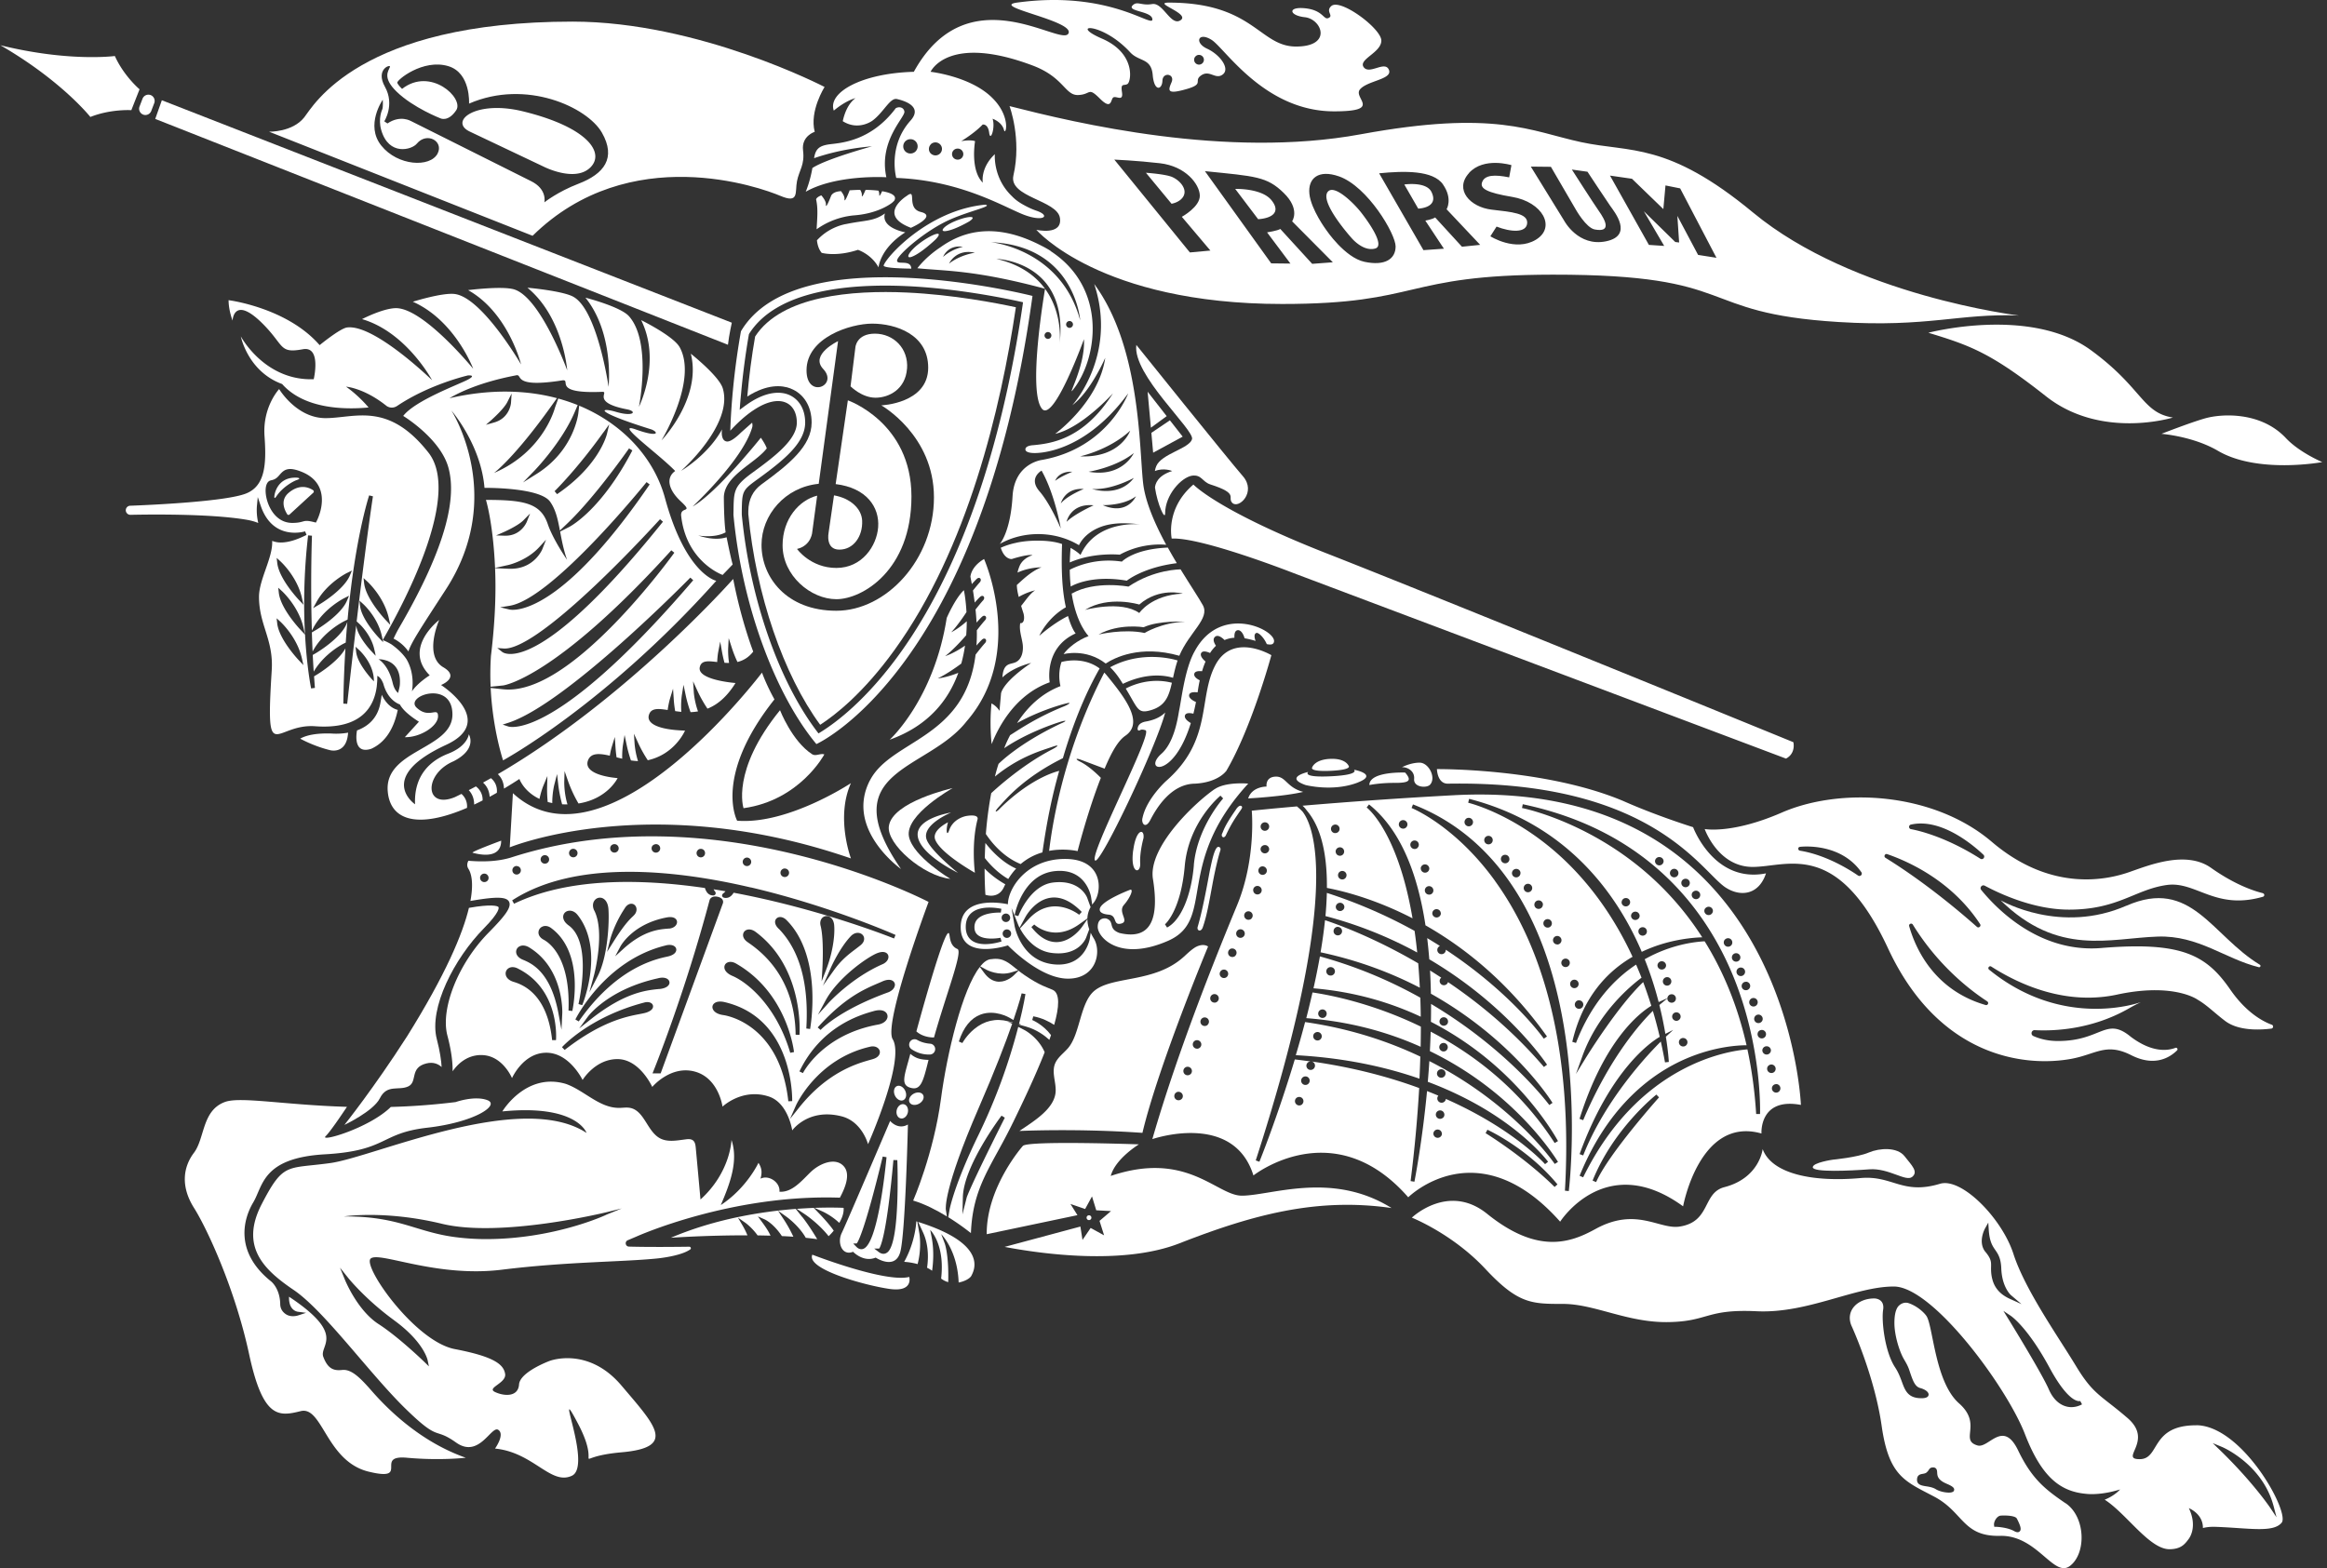
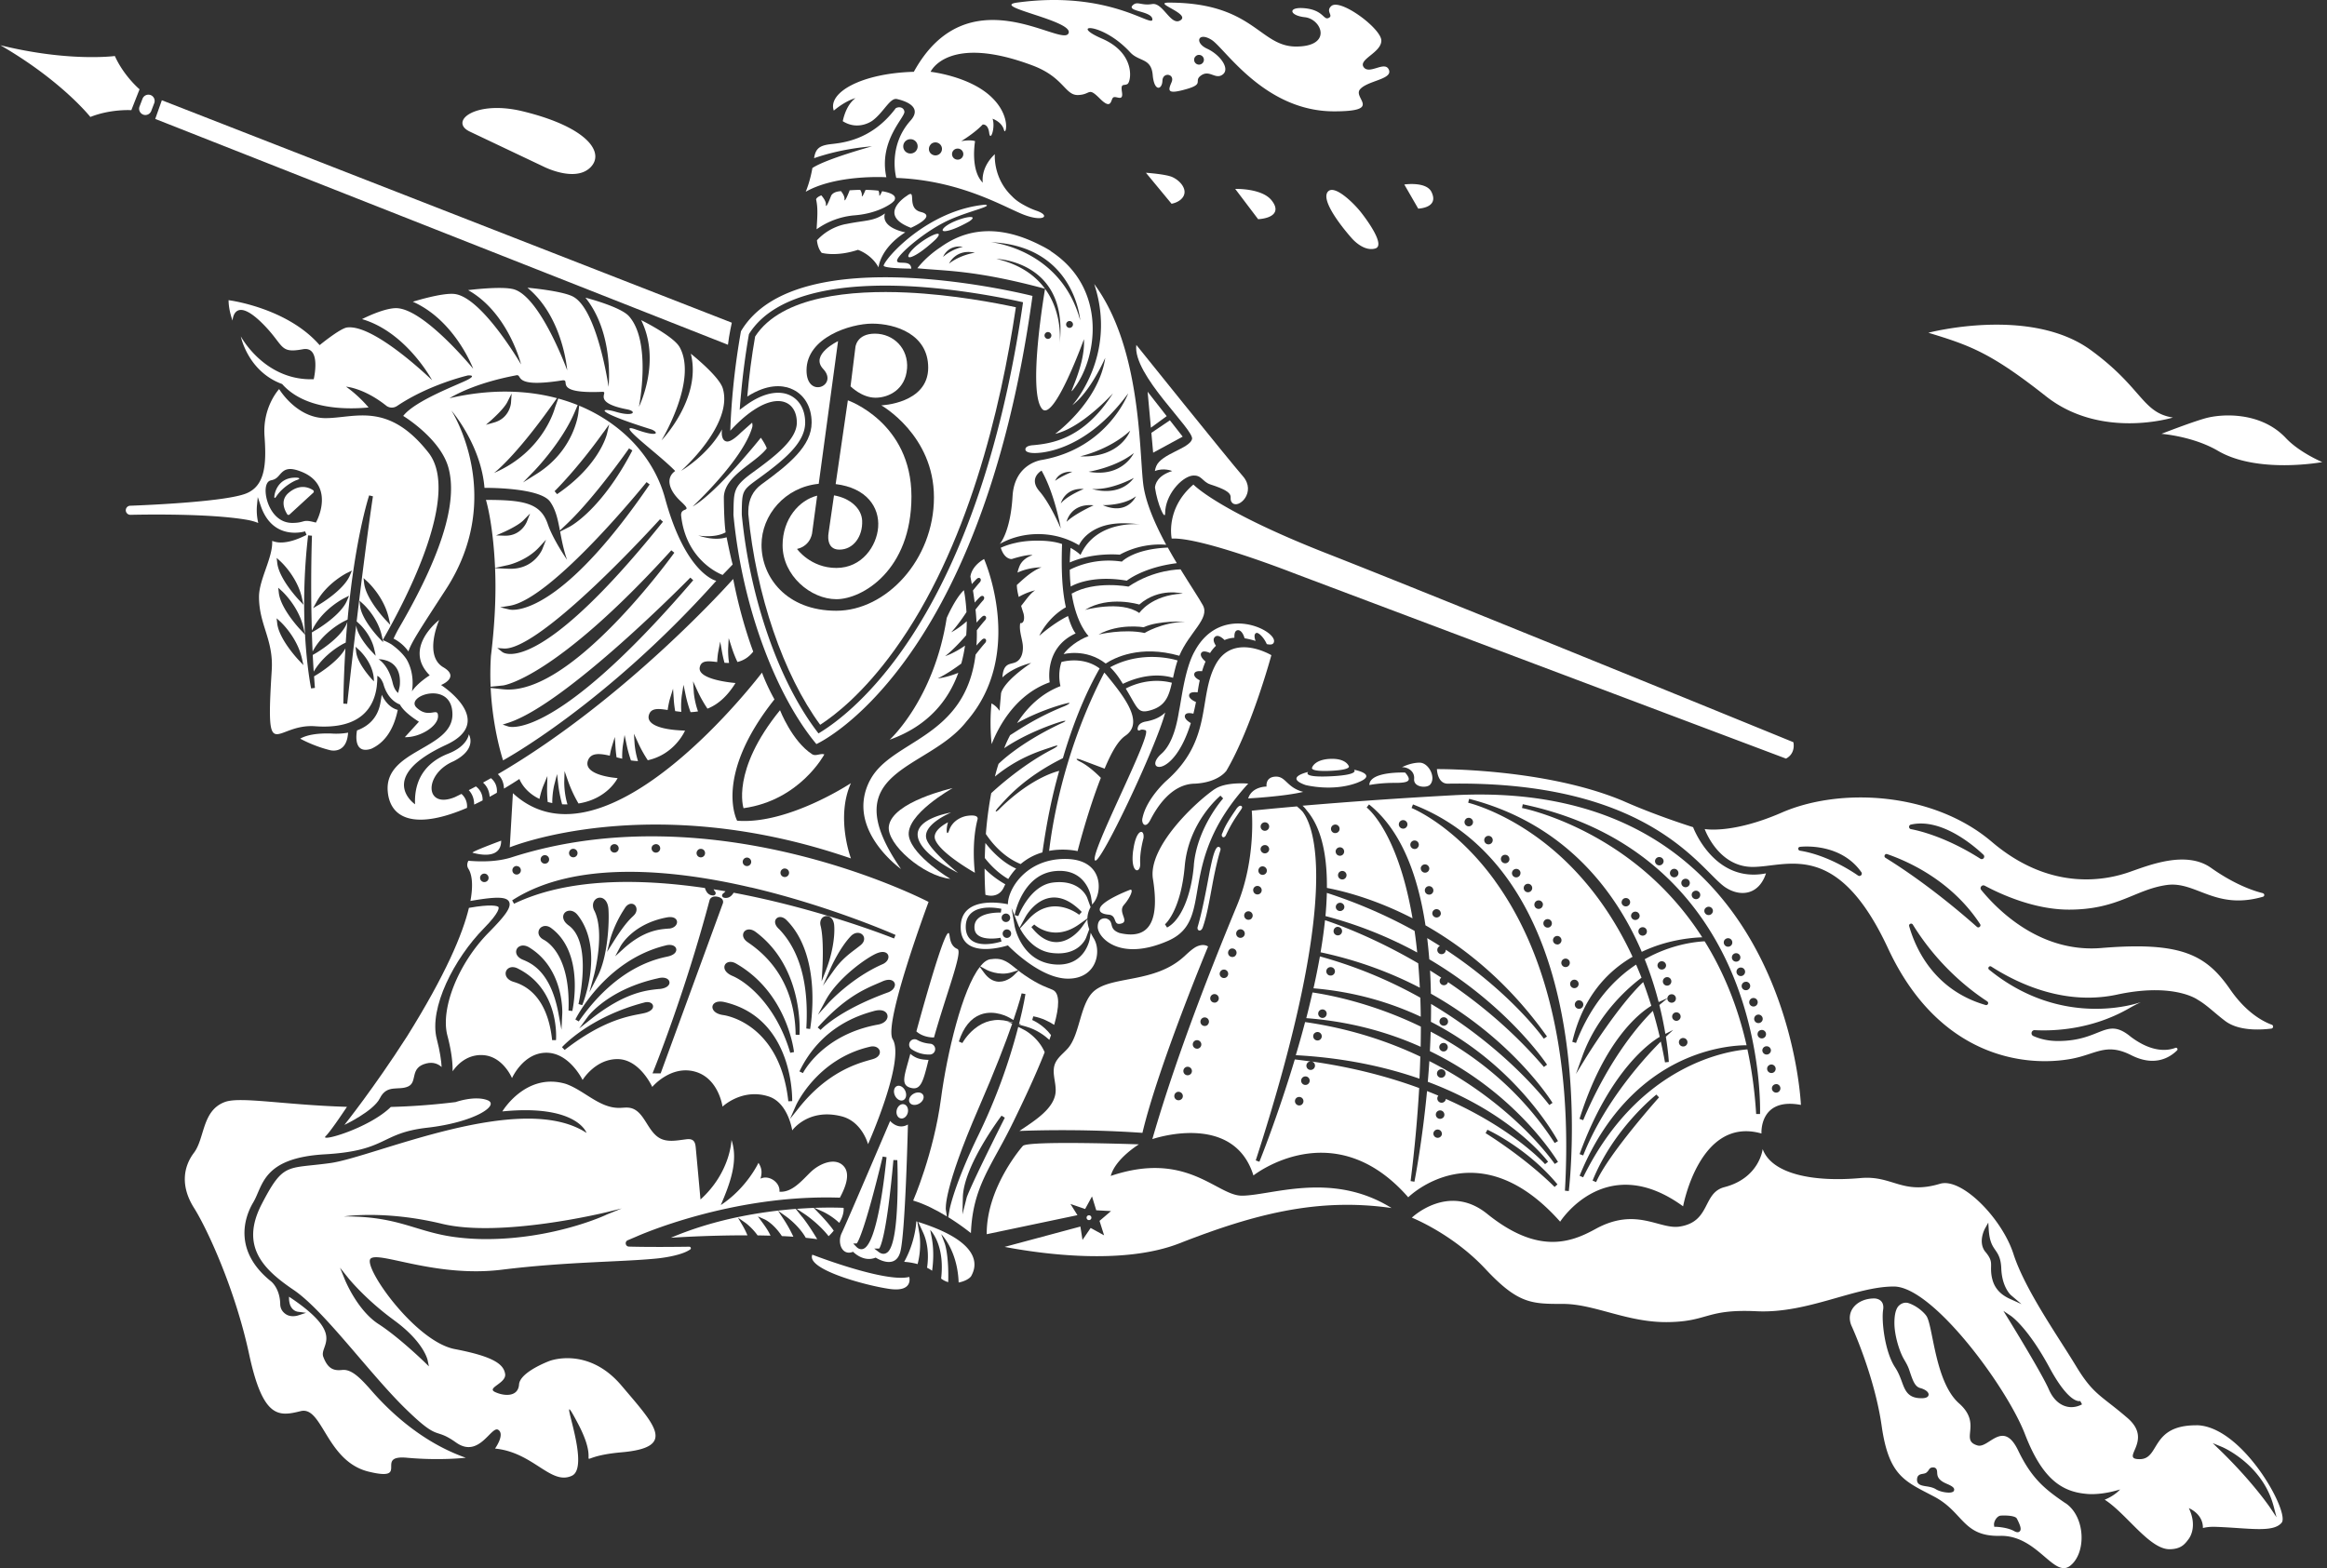
<svg xmlns="http://www.w3.org/2000/svg" width="451" height="304" viewBox="0 0 451 304" data-testid="ekd-svg" class="css-2b4713 edlyr3p0">
  <rect x="0" y="0" width="451" height="304" fill="#333333" stroke="none" />
  <path d="M277.417 37.176c-1.041-2.033-5.247-1.41-5.247-1.41l2.696 4.678s4.144-.114 2.551-3.268ZM50.052 101.371a10.707 10.707 0 0 1-.26-3.268l.166-1.743.563 1.66c2.31 6.847 8.36 5.062 8.61 4.99l.28.685c-1.926.985-3.591 1.473-4.976 1.473a4.606 4.606 0 0 1-1.687-.311c.188 3.174-2.55 7.469-2.55 10.841 0 5.457 2.842 8.279 2.467 14.244-1.207 19.121.5 10.24 8.464 10.852 8.943.643 11.442-3.828 11.91-7.874v-.145l.021-.032v-.134c.063-.55.073-1.079.063-1.588.52.218.874.789 1.165 1.505.896 3.371 3.207 4.035 3.207 4.035.51.924 1.572 2.003 3.696 3.351l-2.728 2.998c2.947.073 6.434-2.116 6.434-4.056s-1.739.612-4.154-1.67c-2.405-2.283 6.955-5.447 6.944 1.328 0 6.774-13.263 6.826-12.534 14.939.5 5.613 5.809 7.273 15.356 3.164a3.172 3.172 0 0 0-1.073-2.707c-.416.207-.843.415-1.27.622-5.872 2.417-6.09-4.471-.26-6.951 4.726-2.417 2.957-5.229 2.957-5.229s-.22 2.293-4.019 3.766c-3.321 1.297-6.642 4.077-6.403 9.804 0 0-7.672-5.197 6.007-11.516 9.964-4.606-.968-11.609-.968-11.609s3.758-1.483.448-3.434c-3.883-2.272-.802-9.181-.802-9.181s-7.131 5.415-1.843 10.737c0 0-2.29 1.411-3.445 3.102 0 0 .687-3.268-1.052-6.224-1.083-1.65-2.946-2.895-2.946-2.895-.49-.29-1.02-.56-1.624-.799.02-.072.052-.145.073-.217 4.393-7.636 15.074-28.074 8.755-36.135-7.85-9.99-14.294-6.692-19.947-6.692-5.643 0-8.995-5.633-8.995-5.633s-3.248 3.434-2.832 9.15c.396 5.426.115 9.597-3.54 11.08-3.893 1.588-18.77 2.252-22.497 2.386a.883.883 0 0 0-.854.882c0 .478.406.892.906.882 3.373-.073 15.366-.249 22.435.944.916.156 1.676.363 2.311.633l.021-.01Zm4.31 7.459c.136.124 3.238 2.998 4.154 7.075l.302 1.339-.937-.996c-.156-.166-3.8-4.057-4.144-7.096l-.114-.996.74.674Zm3.509 19.12c-.157-.166-3.8-4.056-4.144-7.096l-.114-.996.739.675c.135.124 3.227 2.998 4.154 7.075l.302 1.338-.937-.996Zm14.315 3.849c-.115-.124-2.905-3.102-3.165-5.426l-.115-.996.74.675s.051.052.103.093c1.062 1.089 2.738 3.237 2.718 5.945l-.281-.301v.01Zm2.79-3.724c1.26.446 2.748 1.618 2.519 4.689-.042.508-.219 1.017-.323 1.577-.437-.342-.822-.934-1.062-1.93-.343-1.452-.853-2.479-1.343-3.185a5.929 5.929 0 0 0-.53-.674c-.48-.529-.854-.737-.885-.747 0 0 .416-.021.968.093.198.042.416.104.635.177h.02Zm-.708-3.569-.136-.135-.093-.093-.688-.726c-.135-.146-3.279-3.497-3.57-6.121l-.115-.996.74.674c.114.104 2.79 2.583 3.58 6.1l.198.861.021.104.063.342v-.01Zm1.384-3.351-.937-.996c-.156-.166-3.8-4.067-4.143-7.096l-.115-.996.74.674c.135.125 3.237 2.998 4.153 7.076l.302 1.338ZM71.55 96.038l.73.177c-1.052 7.054-2.218 16.36-3.155 24.245l.541.498c.094.083 2.228 2.064 2.863 4.866l.177.757.104.55-.229-.239-.687-.736c-.104-.115-2.613-2.791-2.853-4.897v-.052c-1.01 8.455-1.728 15.105-1.749 15.24l-.75-.041c.053-3.839.199-7.408.407-10.717-1.437 2.656-5.55 5.114-5.736 5.218l-.344.208c.052.747.104 1.494.166 2.24l-.739.104c-.01-.072-.822-3.963-1.176-10.437l-.937-.996c-.156-.166-3.8-4.056-4.144-7.096l-.114-.996.74.675c.134.124 3.226 2.998 4.153 7.075l.291 1.307c-.27-5.042-.27-11.63.604-19.203l.75.062c0 .114-.323 8.404-.02 18.394l.353-.653c2.02-3.663 5.799-5.571 5.955-5.654l.895-.447-.385.924c-1.166 2.822-5.757 5.561-5.955 5.675l-.864.508c.042 1.214.083 2.448.146 3.704l.104-.187c2.02-3.662 5.799-5.571 5.955-5.654l.718-.353c1.427-15.769 4.154-23.986 4.186-24.09v.021Zm-4.237 15.012.896-.446-.386.923c-1.166 2.822-5.757 5.561-5.955 5.675l-1.187.695.667-1.203c2.02-3.662 5.799-5.571 5.965-5.654v.01ZM52.52 93.112c.885-.145 1.281-.601 1.697-1.089.854-.985 1.656-1.597 4.238-.56 1.832.737 3.04 1.888 3.591 3.413 1.041 2.874-.614 6.038-.687 6.173l-.135.259-.281-.072c-1.416-.363-1.76-.27-2.29-.125-.417.114-.938.26-2.01.26-3.394 0-4.955-3.538-5.143-5.769-.114-1.42.27-2.355 1.03-2.48l-.01-.01Z" fill="#FFFFFF" />
  <path d="M76.295 123.812a7.939 7.939 0 0 1 2.863 2.479c.562-1.722 1.937-3.838 7.257-12.024 11.753-18.114 1.072-34.682 1.072-34.682s5.736 6.609 6.413 14.991c0 0 10.713-.134 12.712 2.677 1.114 1.567 1.499 3.434 1.905 5.592l1.353-1.287c5.445-5.156 11.973-14.534 12.046-14.628l.645.384c-6.028 11.578-12.004 14.722-12.253 14.846l-1.75.892c.313 1.65.646 3.476 1.343 5.468 0 0-2.706-3.891-3.737-6.92-1.374-4.056-4.57-4.69-11.983-4.69 0 0 1.374 4.348 1.77 13.187l2.624-.581s3.498-.809 5.902-3.414l1.354-1.473-.729 1.857s-1.53 3.777-6.111 3.777h-.354l-2.686-.114c.198 4.398.052 10.021-.802 17.024a54.559 54.559 0 0 0-.062 5.955l2.436-.249c.094-.01 10.067-1.369 32.586-26.196l.583.467c-.052.073-5.039 7.024-11.556 13.716-8.277 8.507-15.21 12.812-20.603 12.812-.344 0-.677-.021-1.01-.052l-2.426-.259c.396 8.102 2.405 14.037 2.405 14.037s19.77-10.717 41.321-34.807c0 0-5.903-1.203-9.943-16.05-2.05-7.563-7.964-14.306-16.626-17.896l-.166 1.453c-.031.29-.896 7.262-8.079 11.765l-2.644 1.66 2.175-2.241c.053-.052 5.352-5.53 7.829-11.371l.594-1.39a35.693 35.693 0 0 0-3.769-1.266l-.614 1.712c-.031.093-2.155 8.57-11.848 12.72.063-.032 3.998-2.978 11.182-13.062l1.03-1.442c-6.007-1.598-13.044-1.795-20.842.01 1.832-1.09 5.923-3.102 12.836-4.42 1.604-.435-1.103 2.584 9.131.944 1.676-.124-2.124 2.667 7.766 2.231 1.156.083-2.186 2.075 4.695 3.403 1.999.384 1.333 1.525-2.217.467-2.978-.882-4.466-.135 6.965 3.434 1.416.57 1.384 1.587-3.04 0-4.456-1.598 4.331 4.648 7.621 8.05-1.77 1.235-1.437 3.538 1.082 5.883 2.52 2.344 0 .933.063 2.697.958 9.067 8.047 11.568 8.047 11.568l1.947-2.023c-.406-1.473-.926-4.067-1.176-5.281-1.156.374-2.915.498-5.508-.342 0 0 3.155.581 5.32-.612-.343-2.335-.343-6.9-.343-6.9.218-4.18 6.09-6.463 8.318-9.378 0 0-.177-.664-1.145-2.065 0 0-8.464 10.624-13.232 13.342 0 0 9.723-8.995 11.556-15.365.073-.27.062-.57-.021-.892l-2.166 1.92c-.395.404-1.78 1.732-2.634 1.732h-.062a.914.914 0 0 1-.656-.342c-.468-.571-.354-1.692-.333-1.816l.021-.187c-2.769 5.032-7.933 8.03-7.933 8.03s10.182-8.963 8.079-15.987c-.708-2.386-6.195-6.723-6.195-6.723 2.176 8.663-5.684 16.807-5.684 16.807s7.069-11.63 3.529-18.052c-1.197-2.178-7.465-5.26-7.465-5.26 3.957 8.02-.437 16.807-.437 16.807s2.53-12.574-1.936-17.574c-1.656-1.857-8.433-3.59-8.433-3.59 5.611 6.972 4.487 17.284 4.487 17.284s-2.176-15.116-6.954-17.523c-2.228-1.12-8.777-1.69-8.777-1.69 6.924 5.674 7.715 16.018 7.715 16.018s-5.237-14.348-10.411-15.728c-2.415-.643-8.797.176-8.797.176 7.808 4.389 10.265 14.41 10.265 14.41S93.317 57.436 87.987 56.98c-2.488-.218-7.975 1.514-7.975 1.514 8.193 3.621 11.702 13 11.702 13s-9.64-11.806-14.992-11.754c-2.498.02-6.559 2.126-6.559 2.126 8.6 2.51 13.586 11.848 13.586 11.848s-11.18-10.904-16.48-10.23c-1.364.177-5.32 3.424-5.32 3.424-6.35-7.303-17.646-8.714-17.646-8.714 0 1.992.77 3.952.77 3.952s.208-5.083 5.945.716c4.133 4.181 3.07 5.685 7.672 4.845 3.655-.674 2.114 5.81 2.114 5.81-9.536.342-14.128-8.3-14.128-8.3s1.343 6.796 8.006 9.234c4.3 4.855 12.119 4.98 16.751 4.544 0 0-1.77-2.2-4.372-4.036 0 0 3.477.239 7.829 3.714 0 0 .958.778 2.113 0 6.247-4.191 13.69-5.893 13.69-5.893s1.77-.145 0 .81c-1.717.923-10.233 4.035-12.545 7.044 0 0 7.153 4.326 8.746 9.97 1.592 5.644-.125 14.919-9.495 31.03a22.524 22.524 0 0 0-1.135 2.21l.031-.031Zm25.757-22.554s-1.062 2.593-4.081 2.593h-.188l-1.634-.052 1.499-.653s2.748-1.214 3.789-2.272l1.302-1.328-.687 1.732v-.02Zm31.753 10.727.552.498c-22.436 26.196-32.305 28.447-35.033 28.447-.5 0-.76-.073-.812-.093l-1.093-.364 1.093-.352c11.254-3.621 35.043-27.908 35.282-28.146l.011.01Zm-5.32-10.842c-18.146 22.617-26.433 25.636-29.567 25.636-1.051 0-1.52-.342-1.582-.394l-.958-.758 1.218.094c2.915.228 9.078-4.015 17.802-12.273 6.643-6.287 12.462-12.73 12.525-12.792l.572.487h-.01Zm-2.572-7.23c-15.418 22.574-24.184 24.307-26.526 24.307a3.07 3.07 0 0 1-.625-.052l-1.822-.436 1.853-.3c8.277-1.349 26.34-23.748 26.517-23.966l.603.446Zm-8.943-10.105 1.104-1.546-.437 1.846c-.063.25-1.52 6.152-9.672 11.692l-.479-.58s4.342-4.233 9.474-11.423l.01.01Zm-21.56-2.542s2.248-1.992 2.915-3.32l.832-1.66-.124 1.857s-.23 2.915-3.28 3.766l-1.572.446 1.229-1.079v-.01Zm-26.213 60.323c-.105.529-.813 4.71 2.737 3.579 2.343-1.048 4.28-3.32 5.154-7.543-1.676-.446-2.634-1.94-3.102-2.936-.073.467-.146.955-.24 1.474-.53 3.154-2.52 4.689-4.55 5.436v-.01Zm-5.081.612c-2.915-.083-4.779.343-5.934.996 0 0 2.602 1.473 5.903 2.262.593.114 3.008.352 3.352-3.123.01-.114.02-.197.041-.301-1.842.332-3.362.156-3.362.156v.01Zm-2.909-15.572-.594.342c.052 1.079.115 2.158.188 3.237 2.05-3.537 5.684-5.374 5.84-5.457l.364-.176c.094-1.38.198-2.718.313-4.005l-.156.384c-1.166 2.822-5.758 5.561-5.955 5.675Zm179.211 105.157c-4.8-.291-10.619-8.736-25.142-3.818.884-3.341 5.455-6.121 5.455-6.121s-21.457-.768-22.488.301c0 0-7.079 7.978-7.006 17.118l17.584-3.693-1.354-2.169 2.843.975 1.332-2.438.823 2.687 2.863.156-2.228 1.899.885 2.801-2.603-1.432-1.583 2.324-.406-2.594-14.689 3.943c6.902 1.317 22.904 3.61 33.897-.695 14.357-5.623 26.746-8.902 41.102-6.837-11.743-7.325-23.611-2.272-29.296-2.397l.011-.01Zm-19.001-12.171c3.092-13.01 12.722-36.124 12.722-36.124-.76-.509-1.811-.27-2.582.217-.77.498-1.426 1.142-2.103 1.754-5.642 5.135-13.711 3.693-17.292 6.567-2.853 2.282-2.78 8.382-5.154 11.152-.874 1.017-2.071 1.826-2.55 3.082-.625 1.629.187 3.444.145 5.187-.062 3.413-4.195 5.872-7.027 7.802 0 0 10.994-.529 23.831.363h.01ZM91.908 155.972a38.307 38.307 0 0 0 1.624-.799 3.16 3.16 0 0 0-1.302-2.718c-.458.249-.916.488-1.384.726.833.872 1.051 1.94 1.051 2.791h.01Zm3.242-5.115c-.51.291-1.02.571-1.53.862.926.829 1.228 1.877 1.28 2.749.458-.249.926-.509 1.395-.778.156-1.557-.687-2.469-1.145-2.833Zm47.712 8.234s-4.654-8.559 7.236-23.509c0 0-1.364-2.366-2.416-5.187 0 0-30.254 40.035-48.275 23.373l-.614 10.5s27.308-11.247 66.13 2.147c0 0-2.999-7.916 0-14.597 0 0-12.181 8.082-22.071 7.283l.01-.01Zm-51.257 6.224c.469.114 5.528 1.64 5.528-2.344 0 0-6.007 2.22-5.528 2.344Z" fill="#FFFFFF" />
  <path d="M159.755 146.239c-.791-.249-1.656.435-2.353-.021-3.894-2.521-6.226-8.538-6.226-8.538-9.536 11.723-7.069 18.996-7.069 18.996 10.942-1.515 15.658-10.427 15.658-10.427l-.01-.01Zm24.437 24.139s-7.277-4.346-8.027-8.206c-.812-4.212 8.475-9.389 8.475-9.389s-11.702 2.604-12.368 7.377c-.49 3.475 6.715 9.679 11.92 10.218Z" fill="#FFFFFF" />
-   <path d="M184.289 157.527s-6.913 1.09-6.414 4.607c.511 3.6 7.798 7.075 7.798 7.075s-5.08-4.046-6.038-6.339c-1.229-2.915 4.654-5.332 4.654-5.332v-.011ZM27.75 22.221a1.223 1.223 0 0 0 1.562-.705l.583-1.525a1.21 1.21 0 0 0-.667-1.546 1.225 1.225 0 0 0-1.603.685l-.583 1.525c-.24.622.083 1.328.718 1.566h-.01Zm-2.296-.864 1.593-4.046s-3.04-2.563-4.789-6.453c0 0-8.9 1.203-22.258-2.106h.042c11.91 6.878 17.47 13.923 17.47 13.923 3.976-1.577 7.942-1.318 7.942-1.318Zm322.111 122.52s-68.941-28.178-90.241-36.519c-21.301-8.34-26.027-13.424-26.027-13.424-5.487 4.678-4.206 10.478-4.206 10.478 5.767-.322 23.653 6.702 23.653 6.702l95.405 35.948c1.968-1.048 1.426-3.175 1.426-3.175l-.01-.01Zm-190.124 99.357c-1.25 2.802 10.14 5.935 14.898 6.63 4.757.695 3.883-2.314 3.883-2.314-4.675 1.173-18.781-4.316-18.781-4.316Zm28.12-59.262c-1.894-.788-1.28-3.33-1.801-3.071-1.176.581-6.153 19.048-6.153 19.048 1.437 1.286 3.415 1.172 3.415 1.172 2.415-8.569 5.643-16.692 4.539-17.149Zm-5.307 18.362c-.718-.063-1.634-.239-2.498-.737a1.04 1.04 0 0 0-1.499.602c-.136.446.01.913.385 1.182a5.89 5.89 0 0 0 3.592 1.048c.447-.01.832-.311.968-.736a1.047 1.047 0 0 0-.927-1.359h-.021Zm-.294 3.137c-1.551-.052-2.447-.27-3.529-1.172-1.052 4.046-2.01 5.976 0 6.567 1.998.591 2.467-1.058 3.529-5.395Zm-4.768 8.608c-.593-.145-1.218.364-1.395 1.111-.177.757.157 1.483.75 1.618.593.145 1.218-.363 1.395-1.11.177-.757-.156-1.484-.75-1.619Zm2.95-.128c.718-.405 1.062-1.162.76-1.691-.302-.529-1.125-.623-1.843-.218s-1.062 1.162-.76 1.691c.302.529 1.124.622 1.843.218Zm-4.698-1.576c.344.747 1.073 1.152 1.624.903.552-.249.719-1.069.375-1.816-.343-.747-1.072-1.151-1.624-.902s-.718 1.068-.375 1.815ZM373.723 64.502c8.12 2.469 12.118 3.88 22.82 12.325 10.703 8.445 24.591 4.118 24.591 4.118-5.997-.944-5.882-5.747-15.877-13.05-11.785-8.612-31.534-3.383-31.534-3.383v-.01Zm69.315 20.431c-4.841-5.157-12.41-4.762-15.71-3.818-2.811.799-8.412 2.988-8.412 2.988s6.101.456 10.942 3.288c7.704 4.524 20.228 2.19 20.228 2.19s-4.404-1.837-7.048-4.648Zm-221.112 54.97c-1.124.249-1.426.882-1.447 1.432-.01.228.25.373.437.238.198-.145.531-.197 1.104 0 1.499.529-11.15 24.391-9.765 25.252 1.072.664 11.774-21.901 13.575-28.696-.864.851-2.082 1.473-3.904 1.774Zm-3.018 32.637s-6.164 2.345-5.747 3.922c0 0-.021.705 1.686.85 1.77.145.76 2.169 2.447 1.733 1.676-.436-.708-2.2.531-3.611 1.239-1.41 2.03-3.299 1.093-2.904l-.01.01Z" fill="#FFFFFF" />
+   <path d="M184.289 157.527s-6.913 1.09-6.414 4.607c.511 3.6 7.798 7.075 7.798 7.075s-5.08-4.046-6.038-6.339c-1.229-2.915 4.654-5.332 4.654-5.332v-.011ZM27.75 22.221a1.223 1.223 0 0 0 1.562-.705l.583-1.525a1.21 1.21 0 0 0-.667-1.546 1.225 1.225 0 0 0-1.603.685l-.583 1.525c-.24.622.083 1.328.718 1.566h-.01Zm-2.296-.864 1.593-4.046s-3.04-2.563-4.789-6.453c0 0-8.9 1.203-22.258-2.106h.042c11.91 6.878 17.47 13.923 17.47 13.923 3.976-1.577 7.942-1.318 7.942-1.318Zm322.111 122.52s-68.941-28.178-90.241-36.519c-21.301-8.34-26.027-13.424-26.027-13.424-5.487 4.678-4.206 10.478-4.206 10.478 5.767-.322 23.653 6.702 23.653 6.702l95.405 35.948c1.968-1.048 1.426-3.175 1.426-3.175l-.01-.01Zm-190.124 99.357c-1.25 2.802 10.14 5.935 14.898 6.63 4.757.695 3.883-2.314 3.883-2.314-4.675 1.173-18.781-4.316-18.781-4.316Zm28.12-59.262c-1.894-.788-1.28-3.33-1.801-3.071-1.176.581-6.153 19.048-6.153 19.048 1.437 1.286 3.415 1.172 3.415 1.172 2.415-8.569 5.643-16.692 4.539-17.149m-5.307 18.362c-.718-.063-1.634-.239-2.498-.737a1.04 1.04 0 0 0-1.499.602c-.136.446.01.913.385 1.182a5.89 5.89 0 0 0 3.592 1.048c.447-.01.832-.311.968-.736a1.047 1.047 0 0 0-.927-1.359h-.021Zm-.294 3.137c-1.551-.052-2.447-.27-3.529-1.172-1.052 4.046-2.01 5.976 0 6.567 1.998.591 2.467-1.058 3.529-5.395Zm-4.768 8.608c-.593-.145-1.218.364-1.395 1.111-.177.757.157 1.483.75 1.618.593.145 1.218-.363 1.395-1.11.177-.757-.156-1.484-.75-1.619Zm2.95-.128c.718-.405 1.062-1.162.76-1.691-.302-.529-1.125-.623-1.843-.218s-1.062 1.162-.76 1.691c.302.529 1.124.622 1.843.218Zm-4.698-1.576c.344.747 1.073 1.152 1.624.903.552-.249.719-1.069.375-1.816-.343-.747-1.072-1.151-1.624-.902s-.718 1.068-.375 1.815ZM373.723 64.502c8.12 2.469 12.118 3.88 22.82 12.325 10.703 8.445 24.591 4.118 24.591 4.118-5.997-.944-5.882-5.747-15.877-13.05-11.785-8.612-31.534-3.383-31.534-3.383v-.01Zm69.315 20.431c-4.841-5.157-12.41-4.762-15.71-3.818-2.811.799-8.412 2.988-8.412 2.988s6.101.456 10.942 3.288c7.704 4.524 20.228 2.19 20.228 2.19s-4.404-1.837-7.048-4.648Zm-221.112 54.97c-1.124.249-1.426.882-1.447 1.432-.01.228.25.373.437.238.198-.145.531-.197 1.104 0 1.499.529-11.15 24.391-9.765 25.252 1.072.664 11.774-21.901 13.575-28.696-.864.851-2.082 1.473-3.904 1.774Zm-3.018 32.637s-6.164 2.345-5.747 3.922c0 0-.021.705 1.686.85 1.77.145.76 2.169 2.447 1.733 1.676-.436-.708-2.2.531-3.611 1.239-1.41 2.03-3.299 1.093-2.904l-.01.01Z" fill="#FFFFFF" />
  <path d="M235.396 152.991c-3.884 2.687-12.931 11.267-11.942 17.408 1.177 7.304-.125 11.993-6.496 10.468-2.311-.85-.843-2.23-2.551-2.811 0 0-1.655-.353-1.655 1.639s4.185 6.806 13.597 2.708c9.411-4.098 1.124-14.784 15.574-30.491 0 0-4.352-.415-6.517 1.089l-.01-.01Zm-4.009 14.732c-.51 5.975-2.55 10.727-5.195 12.086l-.406-.622s3.061-2.521 3.832-11.298c.749-8.466 6.673-13.435 6.923-13.643l.52.54c-.052.051-5.059 5.674-5.684 12.937h.01Zm21.186-14.209c-3.217-.841-3.332-3.04-5.362-2.957-2.03.083-1.738 1.93-1.738 1.93s-2.811-.052-3.561 2.292c0 0 2.634-.124 5.913-.498 3.155-.352 4.748-.767 4.748-.767Zm5.38-4.085c4.237-.208 3.425-.965 3.425-.965s-.552-1.494-3.602-1.349c-3.051.146-3.477 1.691-3.477 1.691s-.583.82 3.654.623Zm5.233 2.255c4.05-1.577-.77-2.469-.77-2.469s1.281.996-4.477 1.276c-5.767.28-4.393-.84-4.393-.84s-4.747 1.027-.531 2.531c0 0 5.31 1.39 10.171-.488v-.01Zm2.214.502s2.103-.436 4.946-.415c2.842.01 3.31-.456 1.988-2.002 0 0-6.923-.291-6.934 2.417Zm8.674-1.172c-.136 1.629 2.425 1.826 3.092 1.1 1.228-1.349-.261-4.264-2.031-4.264-1.769 0-3.414.881-3.414.881.968-.041 2.488.654 2.353 2.283Zm6.513.91c39.603-.684 49.087 16.994 53.824 20.106 2.863 1.888 6.475 1.505 7.86-2.718-10.088 1.992-14.128-8.953-14.128-8.953s-7.048-2.189-13.554-5.084c-15.19-6.39-36.095-6.173-36.095-6.173s.052 2.822 2.103 2.822h-.01Zm-69.061 84.139a.464.464 0 0 0-.467-.467.464.464 0 0 0-.467.467c0 .259.207.466.467.466s.467-.207.467-.466Zm-33.011-189.11c-2.301 1.64-3.196 3.32-1.822 2.833 1.791-.644 4.633-3.362 4.633-3.362 1.676-1.764-.26-1.286-2.821.53h.01Zm6.718-4.133c-2.27.913-3.259 2.127-1.957 1.982 1.696-.187 4.57-1.878 4.57-1.878 1.707-1.13-.104-1.11-2.624-.104h.011Z" fill="#FFFFFF" />
  <path d="M171.266 51.453c-.187.602 5.352.622 5.352.622-.084-1.94-2.999-.529-2.738-1.67.26-1.141 5.58-5.82 10.421-7.916 3.883-1.68 8.266-2.552 6.621-2.811-10.973 1.048-19.125 10.094-19.656 11.775Zm7.197-10.36c-2.926-.715-.615-4.72-2.728-3.112 0 0-5.882 3.652.812 6.183 0 0 5.185-2.282 1.916-3.07Zm-20.689-10.426c1.78-.601 5.538-1.815 11.233-2.303 0 0-9.005 2.48-11.556 4.212-.458 2.677-1.291 4.596-1.291 4.596 6.007-3.403 15.627-2.811 15.627-2.811-1.531-7.086 3.644-11.599 3.498-12.72-.115-.83-1.01-1.037-1.676-.663-4.758 6.37-10.599 6.722-12.712 6.982-2.072.259-2.832.86-3.113 2.697l-.01.01Zm6.107 12.776a10.384 10.384 0 0 0-5.549 3.144c.104.923.364 1.753.916 2.428 0 0 2.79.82 7.028-.581 0 0 2.592.82 3.997 3.403 0 0 .24-3.632 5.185-6.796 0 0-4.789-.83-3.946-3.662-2.217 1.577-3.758 1.266-7.631 2.075v-.01Zm-4.693-5.576c-.572.228-.947.498-1.02.788.437 1.878.187 3.922.104 5.79a14.81 14.81 0 0 1 7.433-2.709c4.769-.394 7.226-2.458 7.226-2.458.104-.104.218-.208.343-.322.666-.965-.437-1.566-2.311-1.888-.281.622-.594 1.214-.552.622a1.596 1.596 0 0 0-.166-.726 22.86 22.86 0 0 0-2.489-.155c-.302.715-.77 1.732-.718 1.006.021-.322-.115-.674-.312-1.006-.687 0-1.375.041-2.062.083-.02.051-.02.083-.02.083s-1.031 2.676-.969 1.618c.032-.498-.312-1.069-.687-1.546l-.489.063c-1.281.207-1.458.944-1.458.944s-1.03 2.676-.968 1.618c.042-.591-.458-1.297-.895-1.805h.01Zm30.272 120.984c.188-.737-.801-.892-2.155-.664-.312.052-2.582.539-3.352 2.78-.448 1.308-.677-.02-.219-1.556-1.686.892-2.977 2.117-2.467 3.393 1.072 2.697 7.683 6.39 7.683 6.39s-.739-5.56.51-10.353v.01Z" fill="#FFFFFF" />
  <path d="M165.847 18.983c-1.52 1.13-2.207 3.08-2.509 4.513 3.082 1.94 5.778-.125 5.778-.125 2.176-1.629 3.384-4.482 4.727-4.17 2.322.529 4.768 1.794 2.624 4.18-4.477 5.001-2.759 11.112-2.759 11.112 12.586.477 21.03 5.726 24.736 7.137 3.706 1.411 5.205.27 2.644-.705a14.69 14.69 0 0 1-2.467-1.08c-1.083-.57-1.885-1.161-2.478-1.794-3.748-3.558-3.331-8.165-3.331-8.165-2.874 2.719-2.332 5.53-2.332 5.53-2.489-2.47-1.5-8.05-1.5-8.05-.968-.333-2.686 0-2.686 0s2.582-1.546 4.154-3.217c0 0 1.041-.228 1.27 1.608.229 1.837 1.229-1.027.656-2.739 0 0 1.812.613 2.207 2.179.334 1.307 1.583-2.905-2.842-6.754-4.268-3.724-11.379-4.523-11.379-4.523s3.29-7.418 19.77-1.224c6.091 2.292 6.268 5.81 8.818 5.726 2.561-.083 1.854-1.67 4.238.706 2.384 2.376 2.03.031 2.623-.26.583-.29 1.937.882 1.645-.995-.291-1.878.354-1.173 1.062-1.588.708-.404 1.707-5.924-4.935-8.797-6.642-2.874 0-3.29 5.455 2.645 1.729 1.878 4.082 1.058 4.373 4.399.292 3.34 1.822 2.874 1.884 1.12.063-1.763 2.468-1.348 1.77.29-.708 1.64-.885 2.408 2.822 1.35 3.706-1.048 1.291-1.577 2.946-2.698 1.645-1.11 2.769.944 4.175-.176 1.415-1.11-.531-3.808-3.061-4.98-2.53-1.172-1.708-3.34.885-1.701 2.592 1.639 10.234 13.84 23.705 13.85 9.589 0 3.592-2.573 5.06-4.275 1.468-1.701 6.351-1.919 5.591-3.776-.76-1.857-3.769 1.017-4.883-.508-1.114-1.525 3.415-2.812 3.415-5.157 0-2.344-7.996-8.268-9.703-6.691-1.177 1.058.562 1.847-.562 2.324-.948.404-1.021-1.588-4.633-1.91-3.301-.3-2.967 1.412.073 1.744 3.3.363 5.413 5.685-1.708 5.685S242.971.516 226.543.506c-3.301 0 4.164 2.116 2.28 3.402-1.885 1.287-3.394-3.475-5.518-3.122-2.124.352-2.842-.633-3.748.218-1.353 1.255 3.79 1.1 3.79 2.77s-8.34-5.707-26.184-3.279c-5.59.757 11.473 3.58 9.88 6.049-1.593 2.458-19.551-11.475-29.931 7.376-10.14.28-16.741 4.025-15.512 7.521 2.415-2.023 4.268-2.438 4.268-2.438l-.021-.02Zm65.87-8.061a.89.89 0 0 1 .666-.28.95.95 0 0 1 .948.944.943.943 0 0 1-.282.664.946.946 0 0 1-.666.28.95.95 0 0 1-.947-.944.9.9 0 0 1 .281-.664Zm-46.131 17.885a1.07 1.07 0 1 1 0 2.138 1.069 1.069 0 1 1 0-2.138Zm-5.184-.84a1.273 1.273 0 0 1 1.79.01c.24.239.375.55.375.893a1.261 1.261 0 0 1-1.27 1.255c-.333 0-.656-.135-.895-.363a1.195 1.195 0 0 1-.365-.892c0-.332.136-.654.375-.893l-.01-.01Zm-2.551.405c0 .373-.146.715-.406.985a1.414 1.414 0 0 1-1.978 0 1.387 1.387 0 0 1-.406-.985c0-.374.146-.727.406-.986.26-.26.614-.404.989-.404s.729.145.989.404c.26.26.406.612.406.986Zm222.476 263.051c-3.884-2.646-6.528-4.7-9.172-10.209-2.947-6.152-5.706-.373-7.881-.996-3.571-1.027.999-4.108-3.582-8.154-4.591-4.046-5.007-14.514-6.236-16.797-.333-.622-1.822-2.106-3.664-2.676-.969-.229-1.645.425-1.645.425-.448.342-.989 1.214-.989 3.455 0 2.49 1.02 5.602 1.811 6.961.396.674.771 1.318 1.02 2.023l.146.436c.594 1.753.989 2.915 2.02 3.195.864.228 1.707.737 1.624 1.338-.042.291-.302.613-1.229.633h-.166c-2.603 0-3.155-1.483-3.779-3.195-.313-.84-.667-1.805-1.312-2.78-2.02-3.071-2.655-9.037-2.322-11.164.344-2.209-1.676-2.199-1.676-2.199-3.238-.031-5.632 2.324-4.497 5.198 0 0 4.487 9.679 5.892 19.525 1.406 9.845 4.581 10.727 10.234 13.725 5.643 2.999 5.466 7.74 12.701 7.574 7.236-.177 10.411 8.268 13.586 5.809 3.176-2.458 3.009-9.492-.874-12.138l-.01.011Zm-21.863-2.21c-.167.104-.437.145-.76.145-.771 0-1.853-.249-2.488-.643-.604-.374-1.302-.488-1.916-.581-.833-.135-1.77-.28-1.759-1.266 0-.965.676-1.079 1.124-1.151.271-.052.531-.094.729-.27.25-.218.354-.374.437-.509.187-.29.364-.487.927-.456h.052c.593.104.614.633.635.986.031.601.062 1.421 1.832 2.168 1.187.498 1.437.799 1.468 1.11a.53.53 0 0 1-.26.477l-.021-.01Zm12.972 7.667a.575.575 0 0 1-.406.155c-.271 0-.552-.155-.667-.218-1.374-.767-3.508-.83-3.529-.83h-.323l-.041-.332c-.084-.632.479-1.649 1.166-1.815.312-.073 2.904-.135 3.248.55l.042.072c.728 1.422.864 2.075.51 2.418Z" fill="#FFFFFF" />
  <path d="M425.642 276.307c-8.943 0-6.944 6.567-10.953 6.567-4.008 0 2.822-3.517-2.352-7.978-5.175-4.461-6.591-4.461-9.995-10.095-3.404-5.633-9.88-14.783-12.108-21.703-2.228-6.92-10.046-14.867-14.231-13.612-7.319 2.21-9.193-1.66-15.377-1.11-9.359.841-17.24-.83-19-5.612 0 0-.593 5.602-7.412 7.376-4.311 1.12-2.593 6.712-8.693 7.646-3.946.602-8.423-3.88-16.314.477-4.748 2.615-11.13 5.001-20.989-2.956-7.516-6.059-14.585.747-14.585.747s7.87 3.112 14.231 9.918c6.351 6.805 8.943 6.805 15.065 6.805s12.472 3.642 20.353 3.528c7.881-.114 7.298-2.573 17.178-2.106 9.88.477 19.062-4.804 26.6-4.793 7.527 0 21.873 19.473 25.402 28.623 3.332 8.632 7.08 11.101 11.744 11.557.281.031.551.052.833.063h.02c1.083.031 3.144-.063 5.841-.903 0 0-1.02 1.214-2.988 1.982 4.258 2.728 8.724 9.7 12.649 9.606 2.218-.051 2.915-1.027 3.665-2.033a.215.215 0 0 0 .031-.052c.229-.321 1.603-2.459-.031-5.872 0 0 2.759 1.058 2.727 3.849.656-.176 1.489-.27 2.551-.228 6.476.238 11.056 1.183 12.712-.809 1.645-1.992-7.642-18.882-16.585-18.892l.011.01Zm-39.551-28.478c-.219-.986-.208-1.681-.198-2.241.021-.986.031-1.588-1.218-3.05-1.322-1.889 0-4.306.052-4.399l.625-1.121.083 1.276c.146 2.397.718 3.227 1.28 4.036.531.778 1.083 1.577 1.156 3.559.135 3.672 1.853 5.166 1.874 5.187l2.051 1.743-2.447-1.11s-.114-.052-.302-.156c-.666-.363-2.415-1.338-2.946-3.714l-.01-.01Zm17.428 24.421a4.327 4.327 0 0 1-2.051.54 3.87 3.87 0 0 1-1.281-.218c-.916-.311-2.186-1.131-3.102-3.226-1.385-3.196-7.85-13.664-7.913-13.768l-.895-1.452 1.426.954c.136.094 3.301 2.252 7.527 10.074 3.915 7.231 5.924 6.453 5.945 6.443l.354.664-.01-.011Zm37.125 19.712.572 2.179-1.249-1.878s-3.29-4.907-9.713-11.142l-1.406-1.359 1.812.747c.083.031 7.839 3.34 9.984 11.453ZM133.62 241.687c-2.01.031-7.819.093-11.723-.021-.697-.021-.864-.965-.229-1.234l1.666-.706s18.292-8.258 39.446-7.542c.979-1.826 2.135-4.523.76-6.08-1.613-1.836-4.695-.57-6.454 1.142-1.76 1.711-3.571 3.942-6.018 3.786.188-1.805-2.051-3.34-3.675-2.531.313-1.079.313-1.992-.395-3.071 0 0-2.249 4.876-7.298 8.186 1.717-4.015 3.466-8.487 2.071-12.626 0 0-.156 6.245-6.007 11.547a3383.38 3383.38 0 0 0-.916-10.012c-.052-.529-.125-1.131-.552-1.452-.385-.291-.905-.26-1.384-.197-1.676.207-3.477.591-4.966-.187-2.52-1.318-3.04-5.374-5.83-5.914-.698-.135-1.416 0-2.124 0-3.821.031-6.726-3.371-10.317-4.648-7.767-2.313-12.316 5.333-12.316 5.333 14.471-1.432 16.324 4.171 16.324 4.171-12.701-8.331-41.185 4.668-49.66 5.84-8.474 1.173-9.057-.238-13.305 7.968-4.237 8.206.344 12.668 6.226 16.651 5.882 3.995 14.585 16.071 21.519 22.876 6.944 6.806 5.466 3.517 9.942 6.692 4.467 3.164 6.809-3.341 8.162-2.469 1.354.882-.624 3.631-.624 3.631 7.444.726 10.806 7.189 14.898 5.27 4.081-1.909-3.831-19.639 1.207-10.053 5.039 9.586-2.405 6.464 8.412 5.509 10.817-.954 6.486-5.27 0-12.927-6.486-7.666-13.929-4.793-13.929-4.793s-5.758 2.117-5.935 4.575c-.177 2.459-2.883 2.283-4.643 1.463-1.77-.819 2.239-1.701 1.947-3.517-.291-1.815-2.061-3.34-9.765-4.813-7.704-1.474-17.938-16.071-16.293-17.544 1.645-1.463 12.618 3.735 25.413 2.158s23.049-1.473 30.097-2.179c0 0 4.581-.425 6.434-1.763.219-.156.094-.509-.177-.509l.011-.01Zm-57.24 14.265c5.696 4.139 6.466 7.594 6.497 7.729l.25 1.204-.874-.851s-4.956-4.814-8.88-7.345c-4.05-2.615-6.393-8.29-6.497-8.528l-.979-2.407 1.624 2.033s3.332 4.14 8.87 8.165h-.01Zm41.092-20.438c-.114.062-10.077 4.7-23.289 4.7a46.37 46.37 0 0 1-6.017-.394c-3.009-.395-5.403-1.131-7.933-1.899-3.54-1.079-7.36-2.158-13.638-2.096.073 0 7.954-1.265 19.072 1.422 11.4 2.759 31.743-2.21 31.951-2.262l2.884-.716-3.03 1.235v.01Z" fill="#FFFFFF" />
  <path d="M71.312 268.822c-1.926-2.138-3.425-3.414-5.018-3.237-1.593.176-2.748-.197-3.633-2.542-.854-2.283 4.612-4.202-6.642-11.661-.032.913.135 1.649.51 2.158.468.653 1.113.736 1.134.747l1.656.218-1.583.518s-.427.135-.947.135c-.406 0-.895-.072-1.333-.353-.614-.383-1.124-1.027-1.145-1.96-.052-3.113-1.77-4.43-1.77-4.43-7.194-5.758-5.34-12.17-3.456-15.324 1.915-3.205 1.718-8.621 13.898-9.316 12.181-.695 10.64-4.108 19.823-5.156 9.182-1.048 14.138-4.378 11.67-5.333-2.467-.954-6.174.364-6.174.364-4.434.549-8.63.84-12.555.944-4.206 4.129-13.888 6.909-12.639 5.674.875-.871 2.874-3.807 4.133-5.695-12.212-.374-20.665-2.034-23.643-.944-4.476 1.639-3.883 7.034-6.007 9.845-2.124 2.812-2.592 6.567 0 10.676 2.593 4.108 7.996 15.831 10.692 28.385 2.697 12.553 5.757 12.076 9.995 11.028 4.237-1.048 4.934 9.731 13.17 11.733 8.234 2.003.947-3.278 7.412-2.697 6.475.591 11.41 0 11.41 0-10.702-3.756-17.542-12.211-18.937-13.757l-.021-.02Zm84.172-32.886-1.26-1.577c-6.496.509-15.533 1.899-24.195 5.592 0 0 7.017-.487 14.836-.467a15.39 15.39 0 0 0-.968-1.95l-.885-1.494 1.426.996c.062.042 1.291.923 2.394 2.459.833.01 1.666.031 2.499.052-.208-.509-.656-1.308-1.614-2.604l-.833-1.131 1.291.57c.084.032 1.749.799 3.363 3.248.75.031 1.499.072 2.228.124a26.257 26.257 0 0 0-1.864-3.361l-1.124-1.691 1.655 1.182c.105.073 2.405 1.733 3.738 4.078.77.083 1.51.166 2.217.269-.707-1.182-1.801-2.925-2.883-4.295h-.021Zm8.027-1.779s-2.165-.125-5.663 0l1.509.674c.084.031 1.822.82 3.3 2.241.542-.913.917-1.919.844-2.915h.01Zm-5.787.005c-.999.042-2.103.104-3.3.187l1.572 1.048c.125.083 2.675 1.805 4.601 4.253.302-.29.646-.653.989-1.068-.843-1.266-2.623-3.123-2.644-3.144l-1.218-1.266v-.01Zm20.232 2.731.927 2.002c1.208 2.594 1.01 5.437.791 6.868a8 8 0 0 1 .979.581c.198-1.379.406-3.859-.073-6.401l-.292-1.514c.084.103 2.884 2.853 2.114 9.44.437.332.906.561 1.374.685.146-5.218-.656-7.449-.666-7.48l-.687-1.826c1.561 1.722 3.217 4.918 3.373 9.379 1.239-.218 2.238-.841 2.467-1.307.469-.934 3.467-6.111-10.327-10.437l.02.01Zm-.177-.061-.188-.062s-.125 3.869-2.353 7.853c0 0 1.166.042 2.603.436.833-3.133.354-5.914.344-5.945l-.406-2.293v.011Zm-12.444 5.837s1.998 2.126 4.383 1.13c0 0 3.758 2.49 4.757-1.058 1-3.558 1.489-24.743 1.489-24.743-1.968 1.131-3.446-.695-3.446-.695s-8.474 19.867-9.391 21.745c-.916 1.878.084 4.492 2.208 3.621Zm7.829-17.782.749.02s.156 4.15-.021 8.373c-.343 8.735-1.707 9.43-2.155 9.658a1.093 1.093 0 0 1-.52.125c-.261 0-.563-.094-.916-.353l-.865-.664h.958c.271-.363 1.458-2.677 2.759-17.159h.011Zm-7.111 16.163c.281-.363 1.603-2.677 5.028-16.838l.739.125c-.27 2.801-1.738 16.807-4.518 17.771a.981.981 0 0 1-.364.063c-.292 0-.635-.115-1-.498l-.572-.592.697-.031h-.01Zm91.108-67.952a71.433 71.433 0 0 1-.27 4.492 78.865 78.865 0 0 1 17.781 7.065 105.21 105.21 0 0 0-.51-4.191 96.142 96.142 0 0 0-17.001-7.366Zm3.134 3.278a.818.818 0 0 1-.583.239.818.818 0 0 1-.822-.82.834.834 0 0 1 1.665 0 .815.815 0 0 1-.239.581h-.021Z" fill="#FFFFFF" />
  <path d="M302.375 236.838s8.828-13.892 23.831-2.977c0 0 3.185-17.534 15.189-14.12 0 0-.479-7.065 7.642-5.54 0 0-2.489-63.358-67.088-60.048a949.93 949.93 0 0 0-29.504 2.043c.218.187.51.488.833.934 2.654 3.113 3.945 8.123 3.893 15.002 3.425.653 9.516 2.241 16.595 5.893-.479-2.791-1.072-5.478-1.811-8.02-2.759-9.472-6.32-12.833-6.965-13.373-.042-.031-.073-.062-.115-.093l.458-.592s.094.073.219.177c5.476 4.502 9.057 12.294 10.723 23.26 7.579 4.315 16.033 11.017 23.466 21.434l.083.114-.614.425-.093-.125c-.792-1.089-6.892-9.181-18.907-17.118v.042a.815.815 0 0 1-.822.82.818.818 0 0 1-.823-.82c0-.218.084-.425.24-.581a.91.91 0 0 1 .271-.187 102.631 102.631 0 0 0-2.468-1.525c.156 1.328.292 2.698.406 4.108 15.273 9.016 22.717 20.272 22.821 20.428l-.604.446c-5.861-6.857-12.399-12.273-18.594-16.454a.846.846 0 0 1-.208.363.818.818 0 0 1-.583.239.818.818 0 0 1-.822-.82c0-.218.083-.425.239-.581.021-.021.052-.041.073-.062-.729-.477-1.458-.944-2.176-1.39.083 1.463.135 2.957.167 4.502 16.074 9.016 23.466 20.998 23.57 21.164l-.625.415c-.104-.145-7.912-10.675-22.914-19.597 0 1.131 0 2.282-.031 3.465a61.39 61.39 0 0 1 13.107 9.067c7.818 7.076 11.483 13.996 11.525 14.058l-.646.373c-6.746-10.457-15.679-17.221-24.028-21.589a223.903 223.903 0 0 1-.156 3.776 64.296 64.296 0 0 1 12.961 8.331c7.996 6.629 11.827 13.082 11.869 13.145l-.635.394c-.115-.166-7.954-11.651-24.299-19.94a156.32 156.32 0 0 1-.302 4.015c4.872 1.826 8.787 3.88 11.806 5.747 7.891 4.908 11.358 9.555 11.504 9.753l-.583.466c-.094-.103-6.059-6.816-19.229-12.646a.821.821 0 0 1-.823.736.834.834 0 0 1-.833-.83c0-.207.084-.394.209-.539a85.758 85.758 0 0 0-2.197-.892c-.958 10.094-2.426 17.47-2.447 17.574l-.739-.124a266.658 266.658 0 0 0 1.666-18.031c-5.809-2.137-12.743-4.005-20.863-5.156a.819.819 0 0 1 .666.809c0 .456-.375.83-.833.83a.8.8 0 0 1-.593-.239.816.816 0 0 1-.24-.581.816.816 0 0 1 .823-.819.42.42 0 0 1 .156.02 104.68 104.68 0 0 0-3.227-.415c-3.342 11.122-6.809 19.722-6.861 19.837l-.708-.26c16.72-51.645 11.306-64.716 9.088-67.601-.26-.28-.53-.539-.822-.788l-.281-.239c-5.591.488-8.756.83-8.756.83s.875 9.327-2.831 18.291c-3.707 8.974-11.307 27.606-16.439 45.378 0 0 15.71-5.447 19.593 7.044 0 0 15.544-12.304 30.004 4.233 0 0 13.42-13.362 29.473 4.762l-.031-.031Zm-43.59-75.33a.821.821 0 0 1-.583-.238.825.825 0 0 1-.24-.592c0-.456.375-.819.833-.83.458 0 .833.374.833.83a.814.814 0 0 1-.822.82l-.021.01Zm.073 3.579a.834.834 0 0 1 1.416-.591.815.815 0 0 1 .239.581.815.815 0 0 1-.822.82.818.818 0 0 1-.823-.83l-.01.02Zm1.874 5.167a.82.82 0 0 1-.583.239.818.818 0 0 1-.823-.83.818.818 0 0 1 .823-.82.82.82 0 0 1 .583 1.401v.01Zm19.666 28.354a.823.823 0 0 1-.583.238.816.816 0 0 1-.823-.819.814.814 0 0 1 .823-.82c.479 0 .833.374.833.83a.816.816 0 0 1-.24.581l-.01-.01Zm28.952 30.553-.687-.291c4.102-10.167 12.285-16.609 12.368-16.672l.51.54c-.093.104-9.796 10.955-12.191 16.423Zm34.877-19.006a.834.834 0 0 1 .593 1.421.818.818 0 0 1-.583.239.82.82 0 1 1 0-1.64l-.01-.02Zm-.323-3.538a.815.815 0 0 1 .239.581.815.815 0 0 1-.822.819.834.834 0 0 1-.833-.83.81.81 0 0 1 .24-.58.855.855 0 0 1 .583-.239c.218 0 .426.083.583.239l.01.01Zm-1.499-3.787a.82.82 0 0 1 .822.82.834.834 0 0 1-1.665 0 .814.814 0 0 1 .822-.82h.021Zm-.125-2.344a.818.818 0 0 1-.823.819.813.813 0 0 1-.822-.819c0-.218.083-.426.239-.581a.866.866 0 0 1 .583-.239.818.818 0 0 1 .823.83v-.01Zm-1.478-3.798c.458 0 .832.374.832.83a.784.784 0 0 1-.249.581.822.822 0 0 1-.583.239.818.818 0 0 1-.823-.82c0-.456.375-.83.833-.83h-.01Zm-.958-3.216a.82.82 0 0 1 .583.239.821.821 0 0 1 .239.591.82.82 0 0 1-.822.82.818.818 0 0 1-.823-.82c0-.218.084-.425.24-.591a.818.818 0 0 1 .583-.239Zm-1.458-3.154a.818.818 0 0 1 .823.82.834.834 0 0 1-1.416.591.814.814 0 0 1-.24-.581.818.818 0 0 1 .823-.819l.01-.011Zm-.989-2.749a.818.818 0 0 1 .823.82c0 .456-.375.83-.833.83a.834.834 0 0 1-.833-.83.814.814 0 0 1 .822-.82h.021Zm-.916-2.78a.816.816 0 0 1 .823.819.814.814 0 0 1-.823.82.818.818 0 0 1-.822-.82.815.815 0 0 1 .822-.819Zm-2.145-2.666a.822.822 0 0 1 .583-.239.818.818 0 0 1 .823.83.795.795 0 0 1-.24.581.833.833 0 0 1-1.415-.592c0-.217.083-.425.239-.58h.01Zm-3.758-6.101a.821.821 0 0 1 .583-.238.816.816 0 0 1 .823.819.834.834 0 0 1-1.666 0c0-.218.083-.425.239-.581h.021Zm-2.457-3.112a.82.82 0 0 1 .583-.239.818.818 0 0 1 .823.82.816.816 0 0 1-.823.819.834.834 0 0 1-.833-.83c0-.217.084-.425.24-.581l.01.011Zm-2.02-2.314a.825.825 0 0 1 .583-.238.812.812 0 0 1 .823.819.818.818 0 0 1-.823.82.82.82 0 0 1-.822-.83c0-.228.083-.425.239-.581v.01Zm-1.634-2.168c.458 0 .833.374.833.83a.816.816 0 0 1-.823.82.82.82 0 0 1-.822-.82c0-.456.375-.83.833-.83h-.021Zm-2.863-2.272a.818.818 0 0 1 .822.82.834.834 0 0 1-1.665 0c0-.457.374-.83.833-.83l.01.01Zm-36.865-11.288s.135.032.364.094c18.813 4.99 28.235 18.498 32.836 28.976l.25.591c4.831-2.313 9.537-2.749 11.723-2.821-4.165-6.495-8.995-11.236-13.389-14.608-9.942-7.646-19.676-10.053-21.3-10.406-.083-.02-.156-.031-.24-.051l.146-.737s.083.021.229.052c24.622 5.26 35.751 21.257 40.759 33.779 5.434 13.581 5.007 26.103 4.997 26.227h-.75c-.281-4.513-.864-8.673-1.697-12.532-3.633.29-21.04 2.801-31.836 24.806l-.687-.301c5.663-13.902 14.388-20.034 20.707-22.731 5.341-2.282 9.817-2.563 11.65-2.573-1.833-8.061-4.737-14.701-8.121-20.147-1.79.083-6.517.591-11.618 3.475a68.805 68.805 0 0 1 2.707 8.3l1.697-.758a.8.8 0 0 1 .239-.518.818.818 0 0 1 .583-.239.818.818 0 0 1 .822.82.815.815 0 0 1-.822.819.871.871 0 0 1-.593-.238.773.773 0 0 1-.24-.581v-.021l-1.551 1.286c.52 2.086.895 3.984 1.166 5.592l1.52-.767-1.426 1.327c.479 2.988.572 4.845.572 4.887l-.739.083c-.25-1.38-.52-2.729-.812-4.036-2.103 2.085-10.682 10.997-15.044 22.077l-.697-.259c6.028-16.548 13.971-21.828 15.533-22.731a85.875 85.875 0 0 0-1.333-5.031c-2.144 2.095-8.245 8.745-13.503 21.184l-.708-.259c4.841-15.365 11.702-20.583 13.909-21.911a86.802 86.802 0 0 0-1.572-4.596c-4.997 4.731-11.046 14.576-11.118 14.68l-1.916 3.133 1.249-3.455c3.009-8.341 9.245-13.559 11.463-15.209-.344-.871-.698-1.711-1.052-2.541-4.32 2.863-8.703 7.552-11.65 15.188l-.718-.218c2.04-8.673 6.777-13.643 11.681-16.485-4.695-10.136-10.671-16.786-15.679-20.967-7.412-6.194-14.179-8.341-15.803-8.798-.125-.031-.25-.062-.375-.104l.177-.726.01-.021Zm29.557 20.044a.815.815 0 0 1 .822-.819.815.815 0 0 1 .822.819.833.833 0 0 1-1.665 0h.021Zm3.227 3.196a.821.821 0 0 1-.583.238.818.818 0 0 1-.823-.819.834.834 0 0 1 1.666 0 .817.817 0 0 1-.239.581h-.021Zm.26 1.877a.823.823 0 0 1 .583-.238.816.816 0 0 1 .823.819.814.814 0 0 1-.823.82.82.82 0 0 1-.822-.83c0-.228.083-.425.239-.581v.01Zm7.132 17.917a.834.834 0 0 1-.833-.83.815.815 0 0 1 .822-.819.816.816 0 0 1 .823.819c0 .457-.375.83-.833.83h.021Zm1.311 3.33a.818.818 0 0 1 .823.82.818.818 0 0 1-.823.82.828.828 0 0 1-.593-1.411.855.855 0 0 1 .583-.239l.01.01Zm-3.123-11.806a.818.818 0 0 1 .823.83.818.818 0 0 1-.823.82.818.818 0 0 1-.822-.82c0-.456.374-.83.833-.83h-.011Zm-1.041-1.473a.818.818 0 0 1-.822-.82.834.834 0 0 1 1.665 0 .814.814 0 0 1-.822.82h-.021Zm-16.345 3.372a.821.821 0 0 1-.583.238.815.815 0 0 1-.822-.819.814.814 0 0 1 .822-.82.818.818 0 0 1 .822.82.815.815 0 0 1-.239.581Zm.323 2.604a.815.815 0 0 1 .822.819.814.814 0 0 1-.822.82.818.818 0 0 1-.823-.82c0-.218.084-.425.24-.591a.779.779 0 0 1 .583-.239v.011Zm-3.196-7.854a.821.821 0 0 1 .583-.238.815.815 0 0 1 .822.819.814.814 0 0 1-.822.82.818.818 0 0 1-.823-.82c0-.218.083-.425.24-.581Zm-1.031-2.988a.816.816 0 0 1-.823-.819.814.814 0 0 1 .823-.82c.219 0 .427.083.583.249a.815.815 0 0 1 .239.581c0 .457-.374.83-.832.83l.01-.021Zm-1.041-4.077a.818.818 0 0 1-1.406.571.815.815 0 0 1-.239-.581.814.814 0 0 1 .822-.82.818.818 0 0 1 .823.82v.01Zm-1.749-3.631a.818.818 0 0 1-.823.82.815.815 0 0 1-.822-.82c0-.456.375-.83.833-.83.458 0 .833.374.833.83h-.021Zm-2.062-3.226a.817.817 0 0 1-.822.819.817.817 0 0 1-.822-.819.814.814 0 0 1 .822-.82.818.818 0 0 1 .822.82Zm-2.28-2.885a.814.814 0 0 1-.822.82.818.818 0 0 1-.822-.82.834.834 0 0 1 1.415-.591c.157.156.24.363.24.581l-.011.01Zm-2.134-2.728a.815.815 0 0 1-.822.819.834.834 0 0 1-.833-.829.814.814 0 0 1 .822-.82.818.818 0 0 1 .823.82l.01.01Zm-3.238-3.673a.814.814 0 0 1-.822.82.818.818 0 0 1-.822-.83.818.818 0 0 1 .822-.82.818.818 0 0 1 .822.82v.01Zm-5.236-4.087a.834.834 0 0 1 1.416.591.816.816 0 0 1-.823.82.82.82 0 0 1-.583-1.401l-.01-.01Zm-12.139 1.857a.818.818 0 0 1-.823-.82c0-.456.375-.83.833-.83.458 0 .833.374.833.83 0 .457-.375.83-.833.83l-.01-.01Zm2.821 3.714a.834.834 0 0 1-1.416-.592.814.814 0 0 1 .823-.819.82.82 0 0 1 .583 1.4l.01.011Zm.594 4.004a.834.834 0 0 1 1.665 0 .814.814 0 0 1-.822.82.818.818 0 0 1-.823-.82h-.02Zm1.624 5.074a.818.818 0 0 1-.823-.82.818.818 0 0 1 .823-.82c.458 0 .833.374.833.83a.814.814 0 0 1-.823.82l-.01-.01Zm2.29 3.641a.834.834 0 0 1-1.666 0 .816.816 0 0 1 .823-.82.82.82 0 0 1 .822.82h.021Zm10.505-6.277c-7.777-10.768-16.106-14.119-16.189-14.15l.27-.696c15.429 5.966 25.538 20.833 29.244 42.993 2.791 16.692.979 31.808.958 31.964l-.749-.073c1.01-17.44-.521-42.007-13.545-60.038h.011Zm-9.401 32.805a.833.833 0 0 1-1.416-.591.814.814 0 0 1 .822-.82.818.818 0 0 1 .823.82.818.818 0 0 1-.24.581l.011.01Zm-.459 5.094a.821.821 0 0 1-.583.238.815.815 0 0 1-.822-.819.834.834 0 0 1 1.416-.592.817.817 0 0 1 .239.581.814.814 0 0 1-.239.581l-.011.011Zm8.371 10.323c.073.031 7.725 3.527 13.576 10.592l-.552.498c-5.934-5.872-13.305-10.385-13.378-10.427l.354-.663Zm-59.28-5.956a.818.818 0 0 1-.583.239.813.813 0 0 1-.822-.819c0-.218.083-.426.239-.581.157-.156.386-.26.583-.239.459 0 .833.373.833.83a.783.783 0 0 1-.25.581v-.011Zm1.76-4.844a.821.821 0 0 1-.583.238.821.821 0 0 1-.583-.238.825.825 0 0 1-.24-.592.816.816 0 0 1 .823-.819c.458 0 .833.373.833.83a.818.818 0 0 1-.24.581h-.01Zm1.239-4.918a.818.818 0 0 1-.823-.83.818.818 0 0 1 .823-.82c.458 0 .833.374.833.83 0 .457-.375.83-.833.83v-.01Zm2.082-4.637a.834.834 0 0 1-1.176-1.183.818.818 0 0 1 .583-.239.815.815 0 0 1 .822.82.815.815 0 0 1-.239.581l.01.021Zm1.301-4.295a.82.82 0 0 1-.583-.239.821.821 0 0 1-.239-.591.82.82 0 0 1 .822-.82c.458 0 .833.373.833.83 0 .456-.375.83-.833.83v-.01Zm2.416-5.001a.822.822 0 0 1-.583.239.818.818 0 0 1-.823-.82.818.818 0 0 1 .823-.82.815.815 0 0 1 .822.82.815.815 0 0 1-.239.581Zm1.634-4.077a.821.821 0 0 1-.583.238.85.85 0 0 1-.593-.238.816.816 0 0 1-.24-.581.86.86 0 0 1 .24-.592.696.696 0 0 1 .583-.238.817.817 0 0 1 .822.819.814.814 0 0 1-.239.581l.01.011Zm1.562-3.714a.823.823 0 0 1-.583.238.821.821 0 0 1-.583-.238.834.834 0 0 1 .593-1.422c.458 0 .833.374.833.83a.814.814 0 0 1-.239.581l-.021.011Zm1.561-3.497a.834.834 0 0 1-1.416-.591.816.816 0 0 1 .823-.82.818.818 0 0 1 .822.82.815.815 0 0 1-.239.581l.01.01Zm2.02-18.425a.821.821 0 0 1 .583-.238.816.816 0 0 1 .823.819.834.834 0 0 1-1.416.591.81.81 0 0 1-.24-.58.81.81 0 0 1 .24-.581l.01-.011Zm0 4.409a.821.821 0 0 1 .583-.238.816.816 0 0 1 .823.819.834.834 0 0 1-1.666 0c0-.218.083-.425.239-.581h.021Zm-.458 4.129a.834.834 0 0 1 1.416.592.812.812 0 0 1-.823.819.815.815 0 0 1-.822-.819c0-.218.083-.426.239-.581l-.01-.011Zm-1.239 4.379a.818.818 0 0 1 .823-.82c.458 0 .832.373.832.83a.815.815 0 0 1-.822.819.815.815 0 0 1-.822-.819l-.011-.01Zm9.516 41.498a.834.834 0 0 1-1.416-.592.813.813 0 0 1 .822-.819.818.818 0 0 1 .583 1.4l.011.011Zm1.197-3.974a.834.834 0 0 1-1.416-.591.834.834 0 0 1 1.416-.591.82.82 0 0 1 .239.591.799.799 0 0 1-.239.581v.01Zm25.881 9.701a.834.834 0 0 1-1.665 0 .814.814 0 0 1 .822-.82.818.818 0 0 1 .822.82h.021Zm.219-3.134a.82.82 0 0 1-.583.239.818.818 0 0 1-.583-1.4.834.834 0 0 1 1.416.591.816.816 0 0 1-.24.581l-.01-.011Z" fill="#FFFFFF" />
  <path d="M251.153 204.561c9.578.518 17.542 2.323 23.955 4.554.073-1.421.125-2.843.167-4.285-6.267-2.977-13.69-5.446-22.331-6.691a194.515 194.515 0 0 1-1.801 6.411l.01.011Zm3.613-4.254a.818.818 0 0 1 .583-.239.815.815 0 0 1 .822.82.815.815 0 0 1-.822.82.834.834 0 0 1-.833-.83c0-.218.083-.426.239-.581l.011.01Zm20.602-1.288c-9.453-4.596-17.855-6.162-20.988-6.619-.23.996-.469 2.003-.719 3.03-.156.653-.323 1.297-.489 1.95 8.651.654 16.043 2.801 22.165 5.551.02-1.297.041-2.604.041-3.901l-.01-.011Zm-18.469-1.919a.834.834 0 0 1-1.416-.591.818.818 0 0 1 .823-.82.814.814 0 0 1 .822.82.856.856 0 0 1-.239.591h.01Zm-.967-12.489c7.371 1.567 13.773 4.026 19.249 6.868a173.023 173.023 0 0 0-.312-4.73c-8.454-4.949-15.502-7.512-18.063-8.362a98.112 98.112 0 0 1-.864 6.224h-.01Zm3.352-4.917a.818.818 0 0 1 .583 1.4.818.818 0 0 1-.583.239.818.818 0 0 1-.823-.83c0-.456.375-.83.833-.83l-.01.021Zm-4.727 11.899c8.089.685 15.002 2.791 20.801 5.509a145.698 145.698 0 0 0-.084-3.693 87.32 87.32 0 0 0-19.458-7.999c-.354 1.971-.76 4.036-1.249 6.194l-.01-.011Zm2.738-3.869a.818.818 0 0 1 .583-.239.82.82 0 1 1 0 1.639.816.816 0 0 1-.823-.819c0-.218.084-.426.24-.581ZM93.09 204.541c4.237-.145 6.142 4.461 6.142 4.461s2.176-4.928 6.663-4.917c4.487 0 7.017 5.28 7.017 5.28s2.426-4.046 6.756-4.046c4.321 0 6.747 5.395 6.747 5.395s3.529-4.222 8.203-2.988c4.675 1.235 5.414 6.806 5.414 6.806s3.81-3.652 8.974-1.961c3.759 1.235 4.539 6.567 4.539 6.567s3.103-4.388 9.589-2.718c3.966 1.027 5.101 5.395 5.101 5.395s7.256-16.278 4.779-20.345c-1.853-3.039 6.954-26.621 6.954-26.621s-41.06-21.486-80.955-8.6c-2.644.798-5.517.84-8.235.622-.27.519-.312 1.048 0 1.546.635.996 1.01 2.936.396 6.245 4.976-.871 6.954-.83 7.475.125.583 1.089-.874 2.884-3.956 6.017-5.851 5.945-9.36 14.701-7.985 19.94.885 3.361 1.04 5.613 1.01 6.941.895-1.287 2.623-3.071 5.372-3.154v.01Zm1.363-33.779a.822.822 0 0 1-.583.238.816.816 0 0 1-.822-.819.813.813 0 0 1 .822-.82.79.79 0 0 1 .583.249c.157.156.24.363.24.581a.815.815 0 0 1-.24.581v-.01Zm13.784 25.697c-1.53-8.185-5.309-9.741-6.923-10.416-.77-.321-1.239-.85-1.28-1.452a1.17 1.17 0 0 1 .624-1.11c.573-.322 1.343-.208 2.072.29 6.58 4.15 6.247 12.553 6.247 12.647l-.157 3.206-.583-3.154v-.011Zm6.924-19.95c-.365-.788-.302-1.546.156-2.054a1.277 1.277 0 0 1 1.374-.363c.333.114 1.135.57 1.239 2.22.166 2.573-.125 9.13-2.103 12.958l-1.603 3.112.916-3.382c.021-.083 2.176-8.227.031-12.501l-.01.01Zm14.117 8.953c-9.495 1.92-15.231 9.929-17.116 12.554l-.645-.384c.052-.114 5.611-11.381 17.386-14.317.791-.239 1.541-.156 1.926.228a.785.785 0 0 1 .208.809c-.156.519-.781.913-1.77 1.11h.011Zm.416 5.312c-.198.508-.885.861-1.874.955h-.104c-2.478.249-6.642.653-13.284 5.923l-2.176 1.723 1.645-2.241c.156-.218 4.018-5.354 13.576-7.47.895-.249 1.676-.145 2.061.28a.81.81 0 0 1 .167.83h-.011Zm.021-10.769c-.125.011-.26.021-.396.031-1.613.135-4.612.384-8.505 3.912l-1.583 1.442 1-1.888c.093-.177 2.394-4.399 8.974-5.644 1.155-.218 1.634.124 1.822.363.208.249.25.591.114.902-.198.478-.749.82-1.426.893v-.011Zm-6.965-2.438c-1.093.965-2.311 2.542-3.831 4.959l-1.26 2.013.573-2.303c.031-.125.76-2.967 2.779-6.038.542-.965 1.187-1.017 1.437-.996.406.041.739.321.864.726.136.425.063 1.079-.572 1.629l.01.01Zm-8.349 11.122c-.448 3.465-1.51 6.069-1.562 6.173l-.718-.218c.603-2.822 2.248-12.242-1.906-15.24-1.124-.81-1.103-1.598-1.041-1.899.094-.467.458-.82.937-.923.656-.146 1.354.166 1.864.83 2.176 2.759 3.019 6.66 2.426 11.277Zm-3.03 1.162c.177 3.33-.427 6.027-.448 6.142l-.739-.094c.385-10.125-3.592-13.072-4.83-13.736-.646-.342-1.01-.871-.989-1.431.02-.478.301-.903.76-1.1.551-.249 1.218-.114 1.79.353 2.676 2.002 4.227 5.415 4.456 9.876v-.01Zm13.961 6.422c-.344.124-.812.207-1.395.321-2.592.498-7.402 1.432-14.502 6.951l-.511-.539c.219-.239 5.372-5.872 15.898-8.642.801-.239 1.541-.021 1.718.518.062.208.177.903-1.208 1.391Zm2.717 11.806h-1.582l.208-.519c.062-.145 6.07-15.012 10.838-33.012.073-.332.489-.923 1.551-.705.489.104.822.301.979.591.177.311.083.602.072.654l-12.066 32.981v.01Zm12.212-11.288c-1.083-.124-1.884-.581-2.113-1.203a.903.903 0 0 1 .177-.975c.416-.457 1.228-.571 2.238-.312 13.399 3.258 12.972 19.007 12.972 19.162l-.75.031c-1.655-15.229-12.409-16.682-12.513-16.692l-.011-.011Zm10.671-16.723-.145-.156c-.719-.757-.677-1.473-.302-1.847.385-.394 1.155-.436 1.874.228 3.758 3.683 4.82 9.255 5.049 13.28.25 4.337-.396 7.874-.396 7.905l-.739-.093c.521-8.642-1.27-15.147-5.33-19.328l-.011.011Zm4.019 20.552-.75-.032c-.052-5.322-1.676-12.729-9.13-17.823l-.167-.114c-.614-.426-.937-.955-.885-1.484.032-.373.261-.695.604-.861.51-.238 1.156-.124 1.77.311 9.536 7.034 8.568 19.857 8.558 19.982v.021Zm-1.062 3.33-.729.145c-2.717-9.161-8.318-13.674-11.191-14.898-.958-.404-1.531-.996-1.572-1.618a.976.976 0 0 1 .478-.924c.49-.29 1.177-.228 1.843.177 9.922 5.716 11.161 17.004 11.171 17.118Zm15.543 1.276c-.208.083-.51.166-.885.27-2.446.695-8.162 2.334-13.648 9.191l-1.791 2.241 1.156-2.624c.041-.094 4.07-8.995 14.294-11.371 1.02-.27 1.738.166 1.926.737.166.508-.094 1.193-1.041 1.556h-.011Zm2.53-7.854c-.198.612-.854 1.079-1.738 1.245-10.807 1.93-14.565 9.327-14.607 9.41l-.677-.322c4.279-8.87 11.931-11.007 14.451-11.712 1.02-.281 1.863-.187 2.321.29.281.29.375.705.25 1.1v-.011Zm1.468-6.328c-.073.529-.531 1.017-1.228 1.307-9.558 3.455-13.004 7.148-13.16 7.314l-.562-.487s.011-.021.031-.032c5.195-5.768 8.975-7.376 11.744-8.559.26-.114.52-.218.76-.332 1.187-.518 1.801-.269 2.061-.072a.92.92 0 0 1 .365.861h-.011Zm-13.315-3.04-.875 2.241.146-2.407c0-.052.343-5.592-.333-8.331-.177-.643-.042-1.255.364-1.618a1.197 1.197 0 0 1 1.239-.218c.583.228.947.851 1.02 1.712.188 2.282-.437 5.747-1.561 8.611v.01Zm4.976-6.702c.833-.695 1.718-.519 2.134-.021.375.446.417 1.245-.406 1.93-.302.249-.635.498-.999.778-1.229.923-2.749 2.065-4.196 4.098l-2.134 3.009 1.489-3.382c.073-.177 1.884-4.233 4.112-6.422v.01ZM160 193.969c2.415-4.481 8.256-8.548 10.109-9.223 1.166-.425 1.801-.083 2.009.384.219.509-.031 1.266-.937 1.733-6.121 2.645-10.525 7.49-10.567 7.532l-2.092 2.324 1.478-2.75Zm-7.891-25.594a.82.82 0 0 1 .822.82c0 .456-.375.83-.833.83a.834.834 0 0 1-.833-.83c0-.457.375-.83.833-.83l.011.01Zm-7.35-2.126c.458 0 .833.373.833.83a.818.818 0 0 1-.823.819.817.817 0 0 1-.822-.819c0-.457.374-.83.832-.83h-.02Zm-9.516-1.453a.823.823 0 0 1 .583-.238c.219 0 .427.083.583.238.156.156.24.363.24.591a.818.818 0 0 1-.823.82.82.82 0 0 1-.822-.82.78.78 0 0 1 .25-.58l-.011-.011Zm-8.693-.913c.156-.155.375-.218.583-.238a.816.816 0 0 1 .823.819.834.834 0 1 1-1.427-.591l.021.01Zm-8.048 0a.825.825 0 0 1 .583-.238.812.812 0 0 1 .823.819.818.818 0 0 1-.823.82.82.82 0 0 1-.822-.83c0-.218.083-.426.239-.581v.01Zm-7.985.903a.834.834 0 0 1 1.416.591.815.815 0 0 1-.822.82.818.818 0 0 1-.823-.82c0-.218.084-.425.25-.591h-.021Zm-5.497 1.234a.825.825 0 0 1 .583-.238.819.819 0 0 1 .823.83.795.795 0 0 1-.24.581.821.821 0 0 1-.583.238.815.815 0 0 1-.822-.819c0-.218.083-.426.239-.592Zm-4.893 1.878a.818.818 0 0 1 .823.82.816.816 0 0 1-.823.819.822.822 0 0 1-.583-.238.822.822 0 0 1-.24-.592c0-.456.376-.83.834-.83l-.011.021Zm45.371 4.129c15.356 3.59 27.943 9.161 28.067 9.223l-.291.685c-.26-.104-14.221-5.716-31.087-8.87-.25.425-.729 1.006-1.468 1.006h-.156c-.177-.021-.51-.052-.593-.353-.084-.28.125-.467.291-.591.135-.114.25-.218.344-.342-.76-.135-1.531-.26-2.301-.384.052.114.125.218.208.332.125.166.292.394.135.643-.104.176-.281.218-.447.218-.083 0-.156-.011-.219-.021-.854-.114-1.207-.923-1.353-1.421-12.858-1.878-26.652-1.94-37 3.05l-.365-.654c12.483-8.092 32.045-5.83 46.256-2.5l-.021-.021Zm-46.974 15.707c.51-.352 1.239-.321 1.947.083 8.1 4.109 7.298 13.726 7.287 13.819h-.749c-.646-6.141-3.217-10.042-7.454-11.287-.875-.26-1.437-.778-1.541-1.422a1.2 1.2 0 0 1 .51-1.193Z" fill="#FFFFFF" />
  <path d="M96.632 175.864c-.156-.28-1.562-.612-5.747.135-1.218 5.084-4.529 12.947-11.952 24.847-6.538 10.198-12.19 17.232-12.19 17.232s5.621-2.645 6.88-5.166c1.385-2.791 3.655-1.422 5.508-2.303 1.853-.882.198-3.632 3.498-4.451 1.333-.332 2.29.093 2.967.695-.073-1.255-.323-3.04-.937-5.405-1.582-6.028 3.394-15.655 9.12-21.476 3.165-3.216 2.884-4.015 2.842-4.087l.01-.021ZM141.836 62.56 31.366 19.435l-1.28 3.62 111 43.781c.219-1.95.75-4.285.75-4.285v.01Zm28.359 39.658c-.271 3.589-3.092 7.885-8.1 7.885-5.008 0-7.621-3.683-7.621-3.683 2.884-.696 2.967-3.393 2.967-3.393l.937-6.94c-3.487.86-6.704 4.512-6.704 9.627 0 5.872 5.455 10.447 10.432 10.447 4.976 0 14.543-5.56 14.543-19.919 0-14.358-12.326-18.633-12.326-18.633l-2.363 16.237c6.007.736 8.526 4.492 8.235 8.362v.01Z" fill="#FFFFFF" />
  <path d="M153.234 75.324c2.55.986 4.07 3.455 4.07 6.588 0 4.555-4.404 8.124-9.713 11.983-1.673 1.217-2.526 2.94-2.561 5.166v.613c1.478 15.582 6.809 31.154 13.93 40.834 2.967-1.919 8.401-6.183 14.398-14.493 14.211-19.681 20.634-46.883 23.528-66.45-3.727-.809-12.17-2.438-21.123-2.853-10.588-.487-24.268.592-29.411 8.518-.677 3.87-1.187 7.78-1.52 11.64 3.852-2.448 6.673-2.22 8.412-1.556l-.01.01Zm15.814-12.584c4.508 0 10.858 2.065 10.848 8.538 0 6.962-9.089 7.304-9.089 7.304s10.213 5.748 10.203 17.844c0 12.097-9.266 21.984-18.927 21.974-9.661 0-14.492-6.505-14.492-12.771 0-5.738 4.518-11.195 11.087-11.838l3.748-27.658s-5.507 2.604-2.883 5.394c3.05 3.248-3.238 5.883-3.228.26 0-6.35 8.506-9.047 12.722-9.047h.011Z" fill="#FFFFFF" />
  <path d="M162.681 106.551c2.748 0 4.549-2.583 4.414-5.613-.104-2.365-2.311-4.357-5.456-4.907l-1.051 7.252s-.656 3.268 2.093 3.268Zm13.117-35.072c.291-3.942-2.613-6.785-6.226-6.795-3.612 0-3.789 2.666-3.789 2.666l-.937 7.542s2.155 2.2 4.83 2.21c2.676 0 5.82-1.691 6.112-5.623h.01Z" fill="#FFFFFF" />
  <path d="M143.609 64.196a143.39 143.39 0 0 0-1.458 10.406c-.02.186-.031.363-.052.54-.021.175-.031.362-.052.539a44.79 44.79 0 0 0-.104 1.151 123.987 123.987 0 0 0-.406 6.66c1.218-1.317 2.363-2.386 3.446-3.215.125-.104.26-.198.385-.29.104-.073.209-.156.302-.219.104-.072.208-.145.313-.207 5.205-3.517 8.453-1.463 8.453 2.355 0 3.288-4.185 6.505-8.537 9.669-3.893 2.832-3.664 3.61-3.748 8.217 1.697 18.093 8.381 35.211 16.075 44.444 0 0 31.899-14.171 41.883-86.877 0 0-45.538-11.63-56.49 6.827h-.01Zm32.211-8.725c9.526.446 18.49 2.251 21.894 2.998l.562.125-.083.57c-2.873 19.743-9.339 47.495-23.83 67.58-6.466 8.954-12.327 13.321-15.242 15.137l-.489.301-.344-.457c-7.433-9.825-12.993-25.905-14.523-41.965v-.716c.062-3.86.146-4.025 3.082-6.152 5.039-3.662 9.203-7.013 9.203-10.976 0-2.604-1.229-4.627-3.28-5.426-1.259-.488-3.904-.861-7.797 1.784-.104.073-.209.145-.302.218-.073.052-.146.093-.219.145l-.094.073-.374.28-.625.457.083-1.08.021-.27c.011-.165.031-.331.042-.497.01-.187.031-.363.052-.55.01-.187.031-.363.052-.55.343-3.849.854-7.74 1.52-11.599l.021-.124.062-.104c5.414-8.528 19.625-9.71 30.598-9.202h.01Zm28.709 113.398c6.038-.581 6.923 4.969 6.933 5.021l.219 1.484c.094-.125.187-.26.292-.384 1.676-2.054 1.957-8.476-5.56-8.476-7.516 0-11.067 5.799-11.067 8.787 0 0-9.151-2.116-9.151 4.451s9.151 3.517 9.151 3.517 6.112 6.453 11.65 6.453c5.528 0 6.559-5.271 4.977-7.823a9.898 9.898 0 0 1-.583-1.079l-.167 1.11c0 .052-.812 5.063-6.07 5.063-.281 0-.572-.01-.874-.041-6.392-.623-7.61-7.346-7.631-7.408l-.594-3.506 1.312 3.309s.083.197.24.508l1.145-2.106c.073-.135 1.822-3.288 4.882-3.714 1.968-.269 3.988.664 6.018 2.75l-.5.549c-.208-.166-5.257-4.056-9.786.841l-1.676 1.815c.708 1.328 2.665 4.326 6.184 4.752 5.226.643 6.58-2.832 6.632-2.978l.603-1.618a5.787 5.787 0 0 1-.353-1.951l-1.062 1.515c-.084.114-2.02 2.853-4.852 2.926h-.114c-1.697 0-3.321-.975-4.831-2.915l.552-.498c.156.145 3.789 3.465 8.703-.032l1.593-1.13a4.805 4.805 0 0 1 .625-2.2l-.646-1.784c-.052-.156-1.405-3.621-6.631-2.988-4.508.55-6.705 6.453-6.726 6.505l-.718-.187c.01-.083 1.478-7.926 7.87-8.538h.011Zm-13.566 14.161c-.916 0-1.873-.166-2.592-.685-.791-.57-1.197-1.463-1.197-2.666 0-1.214.406-2.148 1.218-2.791 1.957-1.546 5.528-.736 5.684-.705l-.104.736s-3.019-.155-4.414 1.152c-.468.436-.698.986-.698 1.67 0 .685.209 1.162.656 1.525 1.364 1.121 4.363.54 4.394.529l.198.716c-.094.031-1.583.519-3.145.519Zm3.415-5.685a.82.82 0 0 1 .583-.239.818.818 0 0 1 .823.82.816.816 0 0 1-.823.819.834.834 0 0 1-.833-.83c0-.218.084-.425.24-.581l.01.011Zm.781 4.482a.834.834 0 0 1-.833-.83.818.818 0 0 1 .823-.82.814.814 0 0 1 .822.82c0 .456-.375.83-.833.83h.021Z" fill="#FFFFFF" />
  <path d="M192.173 185.94c-.739 0-1.478.519-2.196 1.401l1.238.674s2.364 1.255 4.821.487l1.28-.404c-1.78-1.401-2.821-2.5-5.153-2.158h.01Z" fill="#FFFFFF" />
  <path d="m196.151 198.466-.885-.446.947.26.031-.073-.853-.218c-2.405-.622-4.623-.114-6.59 1.515-1.489 1.234-2.28 2.677-2.28 2.697l-.687-.29c.895-2.76 2.321-4.524 4.216-5.229 2.78-1.037 5.518.571 5.632.633l.729.436c1.208-3.528 1.593-5.146 1.593-5.177l.739.135s-.333 2.189-1.218 5.706l.396.238-.427-.114s-.021.062-.021.093l1.353.374c2.124.591 3.707 1.805 4.55 2.583.114-.311.219-.622.323-.923-1.531-2.054-3.613-2.915-3.644-2.926l.208-.716c1.687.312 3.082 1.027 4.05 1.66.978-3.454 1.155-6.11-.271-6.785-1.062-.498-2.384-.747-5.507-2.884-.417-.28-.781-.56-1.135-.84l-.979.965s-1.197 1.172-2.727 1.172h-.24c-1.02-.083-1.936-.654-2.717-1.722l-.833-1.131c-3.383 4.264-6.371 16.786-7.527 25.521-1.416 10.666-5.393 19.764-5.393 19.764 2.26.664 4.592 1.888 6.538 3.081l-.208-1.328c-.021-.155-.5-3.89 6.361-19.691 3.207-7.376 5.237-12.719 6.497-16.329l-.021-.011Z" fill="#FFFFFF" />
  <path d="M196.307 217.662c1.656-3.414 4.227-8.736 6.164-13.674-1.25-2.915-3.894-4.295-3.925-4.306l-1.197-.612a112.124 112.124 0 0 1-7.725 20.988c-4.716 9.68-5.57 14.369-5.581 14.41l-.26 1.494a47.48 47.48 0 0 1 4.394 3.092c.354-9.15 4.07-13.02 8.13-21.403v.011Zm-9.775 17.761.083-3.351c.156-6.007 7.194-15.396 7.496-15.79l.635.394c-6.903 13.726-7.371 15.427-7.392 15.489l-.822 3.258Zm-17.931-84.143c-4.903 9.462 6.028 17.191 6.028 17.191-13.409-19.4 5.133-18.923 12.691-28.613 11.504-13.217 3.404-31.487 3.404-31.487-2.592 1.525-2.644 3.444-2.644 3.444.094.478.187.955.27 1.422.407-.457.844-.934 1.052-1.09.5-.363.989.208.468.768-.249.27-.78.913-1.301 1.567.135.799.24 1.577.344 2.334.427-.488.916-1.027 1.145-1.183.5-.363.989.208.468.768-.281.301-.895 1.048-1.457 1.764.094.882.156 1.722.198 2.531.426-.488.937-1.048 1.166-1.214.499-.363.989.208.468.778-.302.322-.989 1.162-1.582 1.93.021 1.037 0 2.023-.073 2.957.437-.498.958-1.069 1.187-1.235.499-.363.989.208.468.768-.343.363-1.187 1.401-1.822 2.23-2.019 16.413-16.355 16.434-20.467 24.37h-.011Z" fill="#FFFFFF" />
  <path d="M186.815 114.42c-1.697 1.577-3.332 5.384-3.332 5.384-2.477 15.832-11.045 23.592-11.045 23.592 7.589-2.708 11.431-7.791 13.294-12.958-2.311.934-3.987 1.079-3.987 1.079 1.728-.83 3.633-2.178 4.56-2.874.333-1.182.562-2.355.728-3.485-2.144 1.514-3.852 2.043-3.852 2.043 1.697-1.328 3.467-3.351 4.082-4.056.072-.955.104-1.857.104-2.708-1.666 1.494-3.009 2.137-3.009 2.137 1.145-1.224 2.28-2.873 2.957-3.911-.136-2.562-.5-4.233-.5-4.233v-.01Zm60.023 10.209c1.218-2.148-10.078-8.051-15.294 1.618-1.936 3.403-2.582 9.566-3.029 11.558-.292 1.774-1.031 6.214-3.415 8.32-3.758 3.309 2.27 5.166 5.695-5.955-.625-.353-1.312-.923-1.135-1.484.177-.539.968-.487 1.634-.332.177-.715.344-1.462.5-2.261-.666-.28-1.437-.789-1.322-1.37.114-.57.947-.581 1.634-.498.021-.103.032-.207.052-.311.105-.726.23-1.4.365-2.033-.594-.291-1.166-.737-1.062-1.245.114-.529.843-.581 1.51-.509.208-.695.426-1.317.676-1.877-.552-.457-1.114-1.142-.843-1.65.271-.508 1.083-.291 1.718-.01a7.632 7.632 0 0 1 1.145-1.401c-.354-.529-.687-1.255-.208-1.712.552-.529 1.364.104 1.874.602a5.7 5.7 0 0 1 1.915-.446c-.031-.54.021-1.224.448-1.411.604-.259 1.208.405 1.52 1.515.75.124 1.468.311 2.134.508-.135-.342-.437-1.307.136-1.535.426-.166 1.509.923 2.03 2.157.655.135 1.124.125 1.322-.238Zm-7.282 32.292c-2.352 3.372-2.373 4.046-2.686 4.669-.312.622.396 1.151.781.207 1.031-2.189 1.843-3.309 2.322-4.036.541-.819.989-1.255.635-1.494-.469-.311-1.052.644-1.052.644v.01Zm-3.108 8.149s.364-.768-.26-.893c-.771-.155-1.364 3.04-1.624 4.212-.261 1.162-1.291 7.408-2.436 11.278-.229.778.645 1.089.978.124.781-2.23 1.187-4.627 1.864-8.258.781-4.264 1.478-6.443 1.478-6.443v-.02Zm-42.435-30.612-.02.208-.281 3.143a3.92 3.92 0 0 0-1.552-1.442 39.95 39.95 0 0 0 .032 7.885c.864-2.147 3.935-9.358 11.254-11.983 0 0-1.208-6.66 5.028-9.472 0 0-.76-.85-1.478-3.371-1.125.55-3.103 1.701-5.57 3.828 0 0 1.499-3.434 5.153-5.53-.593-2.666-.957-6.256-.739-12.262a10.519 10.519 0 0 0-1.79-.436s-.084-.021-.115-.021c0 0-.125-.021-.364-.052a18.667 18.667 0 0 0-1.926-.135c-1.218-.031-2.801.021-4.467.353a.747.747 0 0 0-.166.042c-.188.041-.365.083-.562.124-.833.208-1.666.477-2.489.851.74 2.344 2.135 2.189 2.135 2.189s2.415-.789 3.685-.789c1.104 0-1.062.073-2.072 1.909a7.565 7.565 0 0 0-.385 1.017c-.021.073-.031.135-.052.197a9.018 9.018 0 0 0-.062.291c2.321-1.069 4.632-1.017 4.632-1.017-1.957.726-3.675 2.438-4.768 3.423.032.882.156 1.422.365 2.314 1.655-.965 3.175-1.276 3.175-1.276-1.093.726-1.936 2.106-2.707 3.009.177.601.24.778.427 1.369.26.788.229 2.085-.604 1.982-.239 1.338.271 2.666.469 4.014.187 1.339-.104 2.968-1.333 3.549-.52.249-1.145.259-1.624.57-.75.488-.895 1.494-.968 2.386 2.144-2.043 5.58-2.811 5.58-2.811-4.966 3.403-5.736 5.343-5.851 5.944h.01Zm-3.027 39.004s2.478.945 3.592-1.493c.083-.187.177-.364.26-.54-.905-.508-2.519-1.525-4.008-3.05 0 3.102.156 5.094.156 5.094v-.011Zm23.04-43.073c-7.506 14.473-9.932 28.209-10.692 34.558 3.03-.56 5.518.052 5.518.052s1.967-7.75 4.508-14.203c0 0-2.02-2.127-3.946-3.102-1.114-.539-.916-.778.114-.394 2.447.923 4.56 1.712 4.56 1.712 1.354-3.216 2.603-5.406 4.019-6.381 3.633-2.49.062-7.241-3.602-11.702-.156-.197-.323-.374-.489-.55l.01.01Zm-17.091 37.99c-1.114-.477-3.467-1.784-5.955-4.959a75.642 75.642 0 0 0-.115 2.915c.885 1.131 2.457 2.874 4.55 4.067.468-.768.989-1.442 1.53-2.023h-.01Z" fill="#FFFFFF" />
  <path d="M205.72 128.355c-.812 2.438-.187 4.658-.187 4.658-3.613 1.39-6.34 3.963-8.412 7.158 3.821-2.095 7.423-3.247 9.162-3.714 1.613-.435 1.009 0 .041.436-5.257 2.096-8.724 4.482-10.556 5.633-.49.955-.75 1.505-1.146 2.522 4.383-2.968 9.505-4.679 10.786-5.084 1.489-.457 1.322-.166.167.311-8.225 3.901-11.931 7.709-12.046 7.812a28.68 28.68 0 0 0-.697 2.459c4.799-3.942 9.265-5.104 11.066-5.747 1.541-.55 1.208-.156.146.414-6.382 3.279-11.733 8.383-11.931 8.549a73.761 73.761 0 0 0-1.041 7.916c1.052 1.587 3.3 4.43 6.746 5.83a11.196 11.196 0 0 1 4.217-2.261c.895-6.298 1.915-11.08 3.248-15.801 0 0-5.049 1.007-11.4 7.2-.77.882-1.447 1.017-.239-.29 1.416-1.525 4.716-5.582 12.357-9.379 2.707-9.202 5.581-14.669 7.121-17.388-3.341-2.5-7.412-1.245-7.412-1.245l.01.011Zm17.337-45.442 3.061-2.24-3.696-4.732.635 6.972Zm6.161 1.732-2.478-3.164-3.592 2.427.344 3.85 5.726-3.113Z" fill="#FFFFFF" />
  <path d="M223.849 94.528c.479 3.278 1.968 6.453 1.968 4.98 0-3.517 3.092-6.951 5.215-7.294 1.885-.238 1.968 1.193 3.561 1.702 5.643 1.805 3.175 2.49 4.248 3.579 1.238 1.234 4.737-2.106 2.03-5.198-2.707-3.091-20.635-25.428-20.635-25.428-.791 5.8 11.317 16.485 10.796 18.27-.53 1.836-5.913 2.811-6.933 5.218-.125.29-.208.612-.271.955 1.791-.695 3.352 0 3.352 0-2.852.892-3.279 2.531-3.331 3.205v.01Z" fill="#FFFFFF" />
  <path d="M214.206 69.386c-1.26 8.59-9.703 14.721-9.703 14.721 5.206-1.182 11.202-7.864 11.202-7.864-5.705 9.016-12.076 9.732-15.46 10.064 0 0-1.509.041-1.509.809 0 .706 1.551.706 1.551.706s9.411.663 18.375-11.568c0 0-3.883 10.592-16.647 12.895 0 0-5.382.571-5.768 7.034-.416 7.045-2.477 9.265-2.477 9.265 4.174-2.355 9.484-2.521 13.836-.55h.01c.51.239 1.01.498 1.499.789 1-2.003 3.071-3.31 5.237-3.86 2.176-.55 4.456-.425 6.684-.166 0 0-8.527-.975-11.619 5.924 0 0-.666-.695-1.926-1.369a47.334 47.334 0 0 0-.156 2.822c4.612-2.024 9.682-1.505 9.682-1.505 3.883-2.116 7.558-2.054 9.005-1.919-2.165-4.005-4.07-8.33-4.476-11.983-.771-6.847-.479-26.393-9.474-38.572 4.57 13.85-4.248 23.498-4.248 23.498 3.55-2.635 6.361-9.14 6.361-9.14l.021-.031Zm-6.371 22.067s-2.083.82-3.332 1.753c0 0 .625-1.888 3.332-1.753Zm-6.382 3.776c-2.207-2.552.416-3.994.416-3.994 2.613 4.627 3.727 11.246 3.727 11.246s-1.936-4.7-4.143-7.252Zm4.143 2.376s.75-3.082 4.456-2.812c0 0-3.217 1.276-4.456 2.812Zm1.114 3.558s.739-3.641 5.247-3.206c0 0-3.696 1.66-5.247 3.206Zm4.935-6.38c3.748.29 8.11-2.137 8.11-2.137-2.925 3.91-8.11 2.137-8.11 2.137Zm2.093 3.143s4.039.114 6.423-1.722c0 0-1.634 3.787-6.423 1.722Zm-2.759-6.473s5.236-.81 8.766-3.621c0 0-2.176 4.793-8.766 3.62Zm-1.645-2.988s5.59-1.173 9.713-4.98c0 0-1.832 5.332-9.713 4.98Zm18.89 39.574s-6.59-2.21-13.066 1.318c.583.56 1.145 1.224 1.687 2.012.291.426.541.82.781 1.204 4.716-2.262 8.276-1.619 9.723-1.173.229-1.037.479-2.168.885-3.361h-.01Z" fill="#FFFFFF" />
  <path d="M207.701 115.07c.927 5.965 3.279 8.237 3.279 8.237-2.123.799-3.997 2.283-4.851 3.507 0 0 4.268-1.193 8.172 1.816 1.625-1.069 6.622-3.683 14.263-1.505 1.947-4.596 5.966-7.21 4.571-9.783-.74-1.349-2.447-3.901-4.342-6.992l.021.031s-5.122-.042-10.109 3.34c0 0-6.455-1.234-10.994 1.359l-.01-.01Zm14.127 7.636c-4.06-.861-8.911.301-8.911.301 3.977-2.221 8.734-1.411 8.734-1.411 2.957-1.359 8.038-1.079 8.038-1.079-4.675.186-7.861 2.199-7.861 2.199v-.01Zm7.392-7.626c-6.121.281-8.412 3.756-8.412 3.756-3.592-2.521-10.536-.591-10.536-.591 4.654-2.874 10.536-1.048 10.536-1.048 3.883-3.393 8.412-2.127 8.412-2.127v.01Z" fill="#FFFFFF" />
  <path d="M207.71 115.074c-.01-.084-.021-.179-.042-.273l.032.273h.01Zm9.71-6.198c-4.893-.757-8.662.841-10.088 1.577a33.91 33.91 0 0 0 .187 3.258s3.728-2.376 10.869-1.141c0 0 3.176-2.584 9.693-3.393a100.87 100.87 0 0 1-1.739-3.019c-6.621.26-8.922 2.729-8.922 2.729v-.011Zm.764 24.605c2.352 3.88 2.3 4.917 4.768 4.222 2.936-.819 3.592-2.759 4.175-5.343-4.123-1.047-7.611.415-8.943 1.121Zm-16.067-85.7c-.219-.124-.458-.238-.688-.352-.208-.104-.426-.218-.635-.312-.031-.01-.062-.03-.104-.052-.062-.03-.125-.051-.187-.083-8.474-3.921-14.325-1.836-18.188.924-2.946 1.93-4.518 4.098-4.518 4.098 5.403.55 11.108.311 24.736 3.973-1.811-2.469-4.726-4.7-9.422-5.789 0 0 13.94.394 12.285 16.216a8.745 8.745 0 0 1-.042.415c.021-.146.021-.28.042-.415.104-1.422.187-6.267-2.853-10.416-.062.383-3.477 20.22-.51 23.353 2.332 2.251 8.048-13.58 8.048-13.58.312 4.927-3.134 11.038-2.228 9.938 4.81-5.84 7.007-19.722-4.268-27.046h.072a30.331 30.331 0 0 0-1.54-.882v.01Zm1.457 17.72a.663.663 0 0 1-.468.197.665.665 0 0 1-.469-.197.659.659 0 0 1-.198-.467.67.67 0 0 1 .667-.664.67.67 0 0 1 .666.664.659.659 0 0 1-.198.467Zm-16.938-17.658s-2.176.436-3.852 1.961c0 0 .864-2.407 3.852-1.96Zm-2.697 3.258s1.302-2.936 5.008-2.106c0 0-2.769.353-5.008 2.106Zm23.82 12.263a.662.662 0 0 1-.468.197.665.665 0 0 1-.469-.197.658.658 0 0 1-.197-.467.67.67 0 0 1 .666-.664c.364 0 .666.3.666.664a.659.659 0 0 1-.198.467Zm1.593-1.266c-3.758-13.891-17.323-15.147-17.323-15.147 16.313.716 17.323 15.147 17.323 15.147ZM53.574 96.21c1.177-1.774 3.248-2.915 3.925-3.143 1.135-.384.031-.467.031-.467-3.935-.176-4.341 3.465-4.341 3.465s-.156.954.385.145Zm2.079 3.477a.307.307 0 0 0 .469.052l4.601-4.223a.309.309 0 0 0-.031-.477c-.697-.477-2.55-1.37-4.768.519-1.708 1.463-.729 3.392-.26 4.119l-.01.01Zm181.987 49.817c4.977-8.445 8.766-22.492 8.766-22.492s-7.443-4.482-10.837 1.888c-3.394 6.381-.49 14.525-9.526 22.472 0 0-3.811 3.413-4.602 7.158-.312 1.017.531 2.334 1.52.405 1.114-2.158 3.956-6.982 8.651-7.014 4.508-.249 6.008-2.427 6.008-2.427l.02.01Zm-18.02 15.358c-.614 4.648 1.489 4.575 1.364 2.5-.125-2.178.635-4.855.635-4.855.261-1.878-1.415-2.002-1.988 2.355h-.011ZM114.364 32.517c2.998-2.853-.427-7.874-13.066-10.945-9.182-2.23-14.367 1.982-10.234 3.943l14.294 6.785s5.997 3.08 9.006.217Z" fill="#FFFFFF" />
-   <path d="M151.227 37.96c3.706 1.588 2.821-.705 3.237-2.832.417-2.137 1.531-3.143 1.177-5.955-.354-2.811 2.259-3.62 2.259-3.62-1.052-4.046 1.915-8.694 1.915-8.694S135.454 4.19 110.978 4.19c-41.425 0-50.326 16.444-52.012 18.56-2.301 2.905-6.82 2.78-6.82 2.78l51.076 20.18c18.833-18.52 44.309-9.327 48.015-7.74l-.01-.01Zm-66.4-8.216c-1.438 2.801-7.767 2.438-10.932-1.525s.291-8.891.291-8.891.094 1.452-.104 1.888c0 0-.853 1.753-.187 4.025 1.468 5.022 5.903 3.808 6.881 2.615 1.926-2.345 5.268-.488 4.04 1.898l.01-.01Zm-5.144-6.256s-2.061-1.276-4.591.446l-.614-.415s2.072-3.205.135-6.681c-1.947-3.476 1.177-4.461.968-3.87-.291.81-1.52 2.065 1.28 4.793 3.218 3.134 8.517 5.188 8.517 5.188s1.5.747 3.05-1.588c1.541-2.334-4.986-8.445-10.504-4.129 0 0-.75-.705-.927-1.182-.177-.488 4.966-4.71 9.89-3.227 4.383 1.318 4.02 7.262 4.02 7.262 11.087-4.814 22.924.706 25.745 5.623 2.821 4.928.437 8-4.529 9.908-4.029 1.546-6.621 3.61-6.621 3.61s.625-2.552-2.613-4.129L79.694 23.488h-.01Zm282.48 199.952c-2.165.923-6.954 1.38-6.954 1.38s-3.873.55-3.873 1.463c0 1.016 7.142.695 10.942.404 3.8-.29 7.09 2.48 8.328 1.463 1.239-1.017-.104-2.241-1.488-4.015-1.395-1.774-4.789-1.618-6.955-.695Zm49.978-47.871c-12.774 5.603-24.029-.861-24.393-1.027 11.171 10.945 21.165 7.325 30.452 7.024 7.891-.26 12.993 4.305 19.583 5.934.291.073.458-.322.197-.477-9.338-5.654-13.305-16.942-25.839-11.443v-.011ZM195.664 20.585s2.384 6.36.75 13.424c-.979 4.233 8.495 4.773 9.015 8.248.521 3.476-4.58 2.293-4.58 2.293s12.337 14.379 47.64 14.379c27.005 0 23.237-5.654 52.429-5.685 36.833-.031 27.172 7.428 55.417 9.181 17.386 1.08 23.424-1.722 34.959-1.255 0 0-32.065-3.849-51.523-19.96-16.616-13.768-23.81-11.6-33.325-13.654-9.807-2.116-16.595-6.328-42.716-1.525-26.121 4.804-55.229-2.189-68.056-5.457l-.01.01Zm34.939 28.343-14.638-17.99s4.3.187 8.839.706c4.987.57 7.662 4.046 7.735 6.235.084 2.21-3.487 4.15-3.487 4.15l5.538 6.546-3.977.363-.01-.01Zm23.705 2.21-6.173-6.754c-.49.342-2.561.664-2.561.664l4.528 6.048-3.727-.041-12.847-17.876c9.787.996 11.994 1.017 15.273 4.223 3.279 3.195 1.624 5.498 1.624 5.498l7.892 7.947-4.009.301v-.01Zm61.976-16.496 6.091 5.893.416-4.586 2.842.571 7.038 13.456-3.561-.56-4.018-7.563.343 5.156-.749-.094-6.091-5.965 3.946 6.723-2.967-.198-7.537-13.435 4.258.613-.011-.01Zm-15.699-2.303 4.799 8.237s2.009 3.6 3.706 3.912c3.259.601 2.103-1.733.771-3.61-1.031-1.464-5.216-8.01-5.216-8.01l3.029.425s3.592 5.458 4.394 6.599c.801 1.13 4.591 5.768-.802 6.888-5.393 1.11-8.089-3.963-8.089-3.963l-6.486-10.52 3.883.042h.011Zm-15.898 1.214c2.884-3.216 8.246-1.536 8.246-1.536l-.438 2.366c-2.779-.56-4.83-.519-5.278 1.037-.333 1.141.968 1.93 5.861 2.75 5.883.985 8.579 5.913 4.581 8.31-3.998 2.396-8.807-.675-8.807-.675l1.197-1.878c2.748 1.069 5.778 1.276 5.934-.653.156-1.93-2.998-2.179-6.902-2.635-4.144-.488-7.267-3.87-4.383-7.076l-.011-.01Zm-5.018 2.21c1.937 2.79.698 4.803.698 4.803l6.507 6.9-3.53.362-5.195-5.675c-.593.395-1.905.612-1.905.612l3.602 5.447-3.966.28-8.589-14.898c4.82-.477 10.452-.622 12.389 2.169h-.011Zm-9.182 12.034c-.021 2.407-2.051 3.808-6.038 2.957-3.8-.81-7.382-6.131-7.382-6.131s-2.977-4.005-3.29-7.034c-.312-3.03 1.749-4.794 5.747-3.393 5.539 1.95 10.984 11.184 10.963 13.59v.011Z" fill="#FFFFFF" />
  <path d="m239.397 36.622 4.446 5.872c2.623-.177 4.487-1.328 2.581-3.683-1.905-2.355-7.037-2.19-7.037-2.19h.01Zm-9.984 1.321c.635-1.297-.625-2.884-2.166-3.6-1.27-.591-5.153-.85-5.153-.85l4.966 6.006s1.728-.26 2.363-1.556h-.01Zm27.979-.826c-1.822 1.95 4.56 9.026 4.56 9.026s2.227 2.697 4.58 2.033c1.978-.55-1.332-5.208-2.769-7.033-1.437-1.826-5.101-5.374-6.361-4.026h-.01ZM100.667 151.012s.833 2.417 3.894 3.87c.291-1.453.728-2.511.749-2.563l.781-1.878-.052 2.034a23.577 23.577 0 0 0 .114 2.998c.282.083.583.145.885.208-.02-1.951.396-3.569.417-3.652l.51-1.971.229 2.023c.177 1.556.51 2.956.75 3.838.26.011.52.021.791.021h.25c-.677-2.199-.625-4.316-.625-4.42l.062-2.033.667 1.919a25.585 25.585 0 0 0 2.03 4.358c5.663-.893 7.579-4.918 7.579-4.918-3.436-.311-6.538-1.38-5.726-3.465.583-1.473 2.207-1.338 4.216-.882.157-.975.354-1.629.375-1.691l.594-1.94.135 2.033a25 25 0 0 0 .208 1.92c.365.083.729.176 1.093.259-.041-1.432.125-2.511.136-2.594l.322-2.002.417 1.992c.229 1.11.541 2.127.812 2.936.458.073.916.114 1.374.135-.541-1.712-.645-3.195-.656-3.278l-.135-2.034.843 1.847a25.05 25.05 0 0 0 1.843 3.299c5.289-1.172 7.215-5.748 7.215-5.748-5.279-.155-7.486-1.4-6.997-3.029.407-1.369 1.76-1.255 3.634-.965.166-1.234.427-2.116.448-2.189l.593-1.94.135 2.023c.052.84.156 1.639.281 2.324.386.052.781.104 1.187.145-.125-1.743.094-3.143.104-3.237l.323-2.012.417 1.992c.27 1.286.635 2.458.947 3.309.479-.01.958-.062 1.447-.145-.698-1.919-.822-3.693-.822-3.797l-.136-2.034.843 1.847a25.258 25.258 0 0 0 1.947 3.455c1.864-.737 3.727-2.21 5.435-4.97 0 0-7.496-.56-6.923-3.081.301-1.359 1.644-1.193 3.373-.985.041-1.111.187-1.899.197-1.951l.386-2.002.354 2.002c.135.757.302 1.463.479 2.096.291.021.583.031.884.031-.229-1.515-.177-2.708-.177-2.78l.105-2.034.624 1.93a23.54 23.54 0 0 0 1.073 2.697c1.082-.259 2.144-.84 3.06-2.013 0 0-2.3-5.882-3.883-14.078 0 0-20.436 23.146-45.61 37.836.895.851 1.156 1.93 1.187 2.801a80.699 80.699 0 0 0 2.988-1.867Zm337.922 22.145c-1.833-.446-5.477-1.67-10.068-4.917-4.882-3.445-12.076-.478-15.887.84-3.81 1.318-14.804 4.16-26.589-5.872-11.306-9.638-29.306-10.655-40.727-5.675-9.651 4.202-14.929 3.185-14.929 3.185s2.582 7.345 9.297 7.345c6.704 0 16.355-5.457 26.235 15.78 9.869 21.226 26.641 23.052 35.522 21.424 4.83-.893 6.715-3.185 11.618-.706 4.519 2.293 7.465.467 8.881-.934.229-.228-.021-.601-.323-.487-1.593.601-4.57.913-8.651-2.148-4.821-3.994-5.654.82-14.118.82-2.03 0-3.612-.457-4.757-.965-.604-.27-.396-1.172.27-1.141 3.696.197 11.036-.083 18.261-4.223a34.102 34.102 0 0 1 2.311-1.214s-14.898 5.551-29.431-6.297a.347.347 0 0 1-.136-.28c0-.207.167-.373.375-.373a.39.39 0 0 1 .208.072c5.414 3.465 14.596 7.698 24.82 5.322h.021c10.764-2.189 15.189 1.121 15.189 1.121 1.77 1.027 3.217 2.531 5.278 4.087 2.541 1.93 6.622 1.774 8.954 1.484.395-.052.468-.602.093-.747-1.874-.695-5.028-2.448-8.058-6.827-4.643-6.722-9.442-9.337-24.975-8.05-11.775.975-19.999-7.231-23.289-11.257-.375-.466.156-1.099.687-.819 3.29 1.753 9.682 4.627 16.303 4.637 9.537 0 12.785-3.89 18.948-4.772 5.684-.809 9.391 4.959 18.667 2.272.343-.104.333-.581 0-.664v-.021Zm-77.894-3.475a.507.507 0 0 1-.302.135.469.469 0 0 1-.281-.083c-1.312-.913-6.007-3.963-11.223-4.814-.073-.011-.365-.062-.365-.405 0-.342.386-.353.386-.353.801-.083 7.922-.664 11.847 4.928a.47.47 0 0 1-.052.592h-.01Zm4.737-3.382c-.406-.249-.115-.872.333-.716 4.383 1.514 12.597 5.312 18 13.559.26.395-.26.851-.614.54-3.269-2.905-10.13-8.694-17.719-13.383Zm19.718 27.835c.385.249.104.83-.333.695-10.099-2.936-13.628-11.153-14.794-15.282-.125-.436.468-.685.708-.301 4.934 8.009 11.181 12.771 14.419 14.877v.011Zm-.687-27.773a.482.482 0 0 1-.386.187.439.439 0 0 1-.27-.083c-6.674-4.244-11.973-5.457-13.441-5.727a.446.446 0 0 1-.364-.436c0-.218.135-.404.354-.446 5.684-1.286 11.723 3.652 14.055 5.841a.482.482 0 0 1 .052.654v.01Z" fill="#FFFFFF" />
</svg>